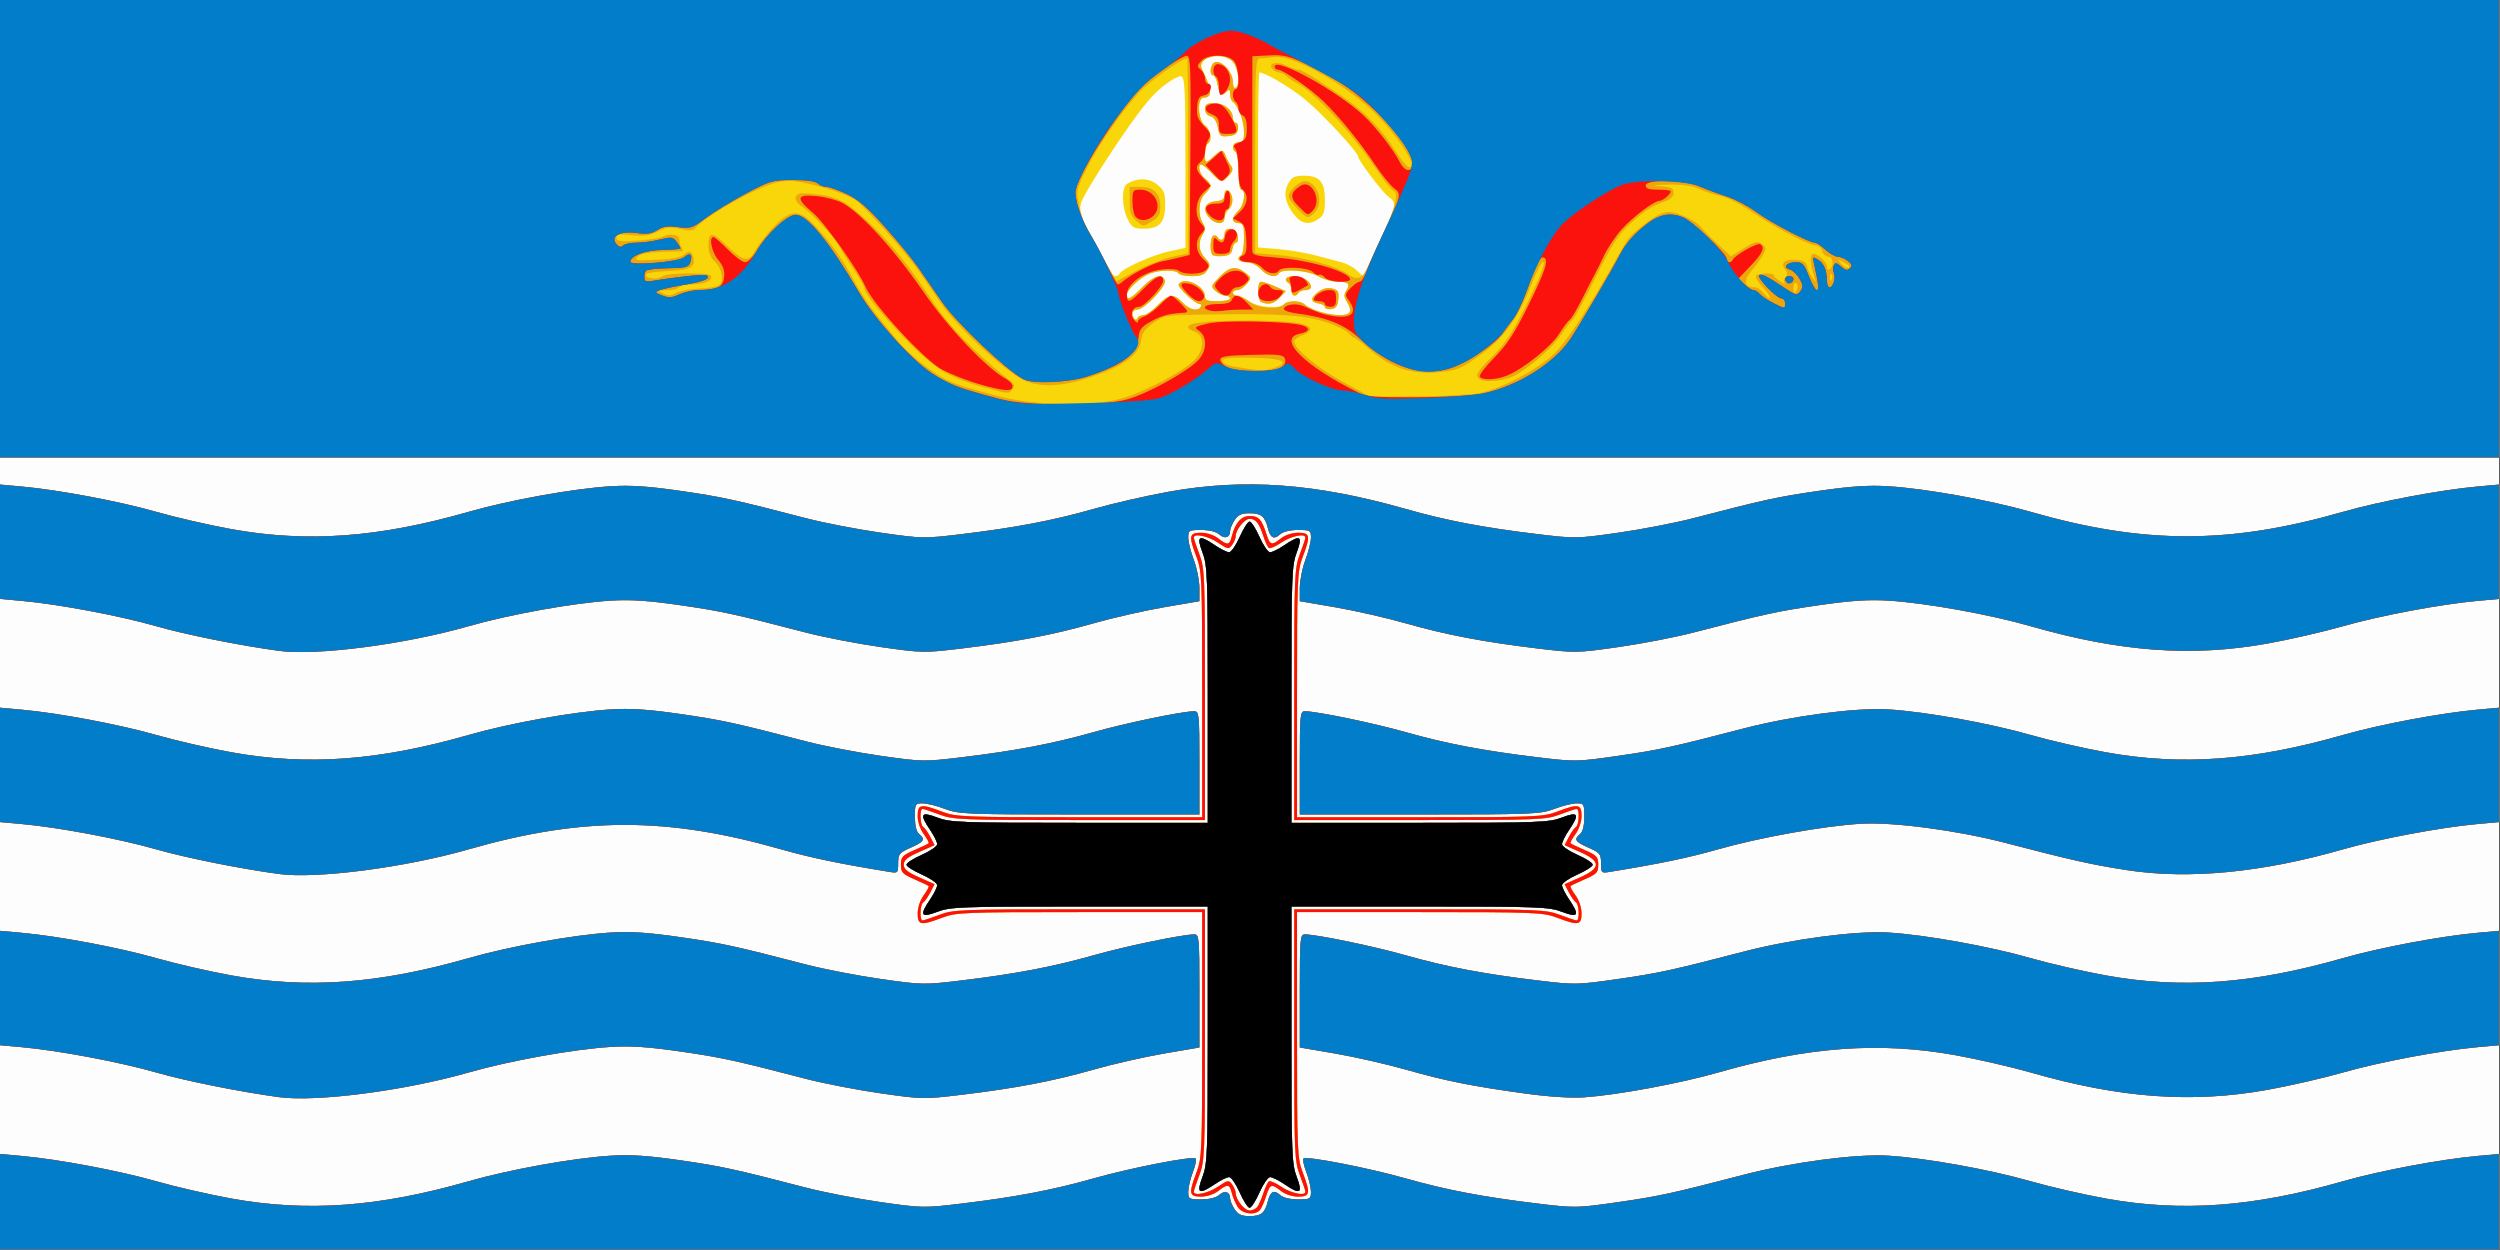
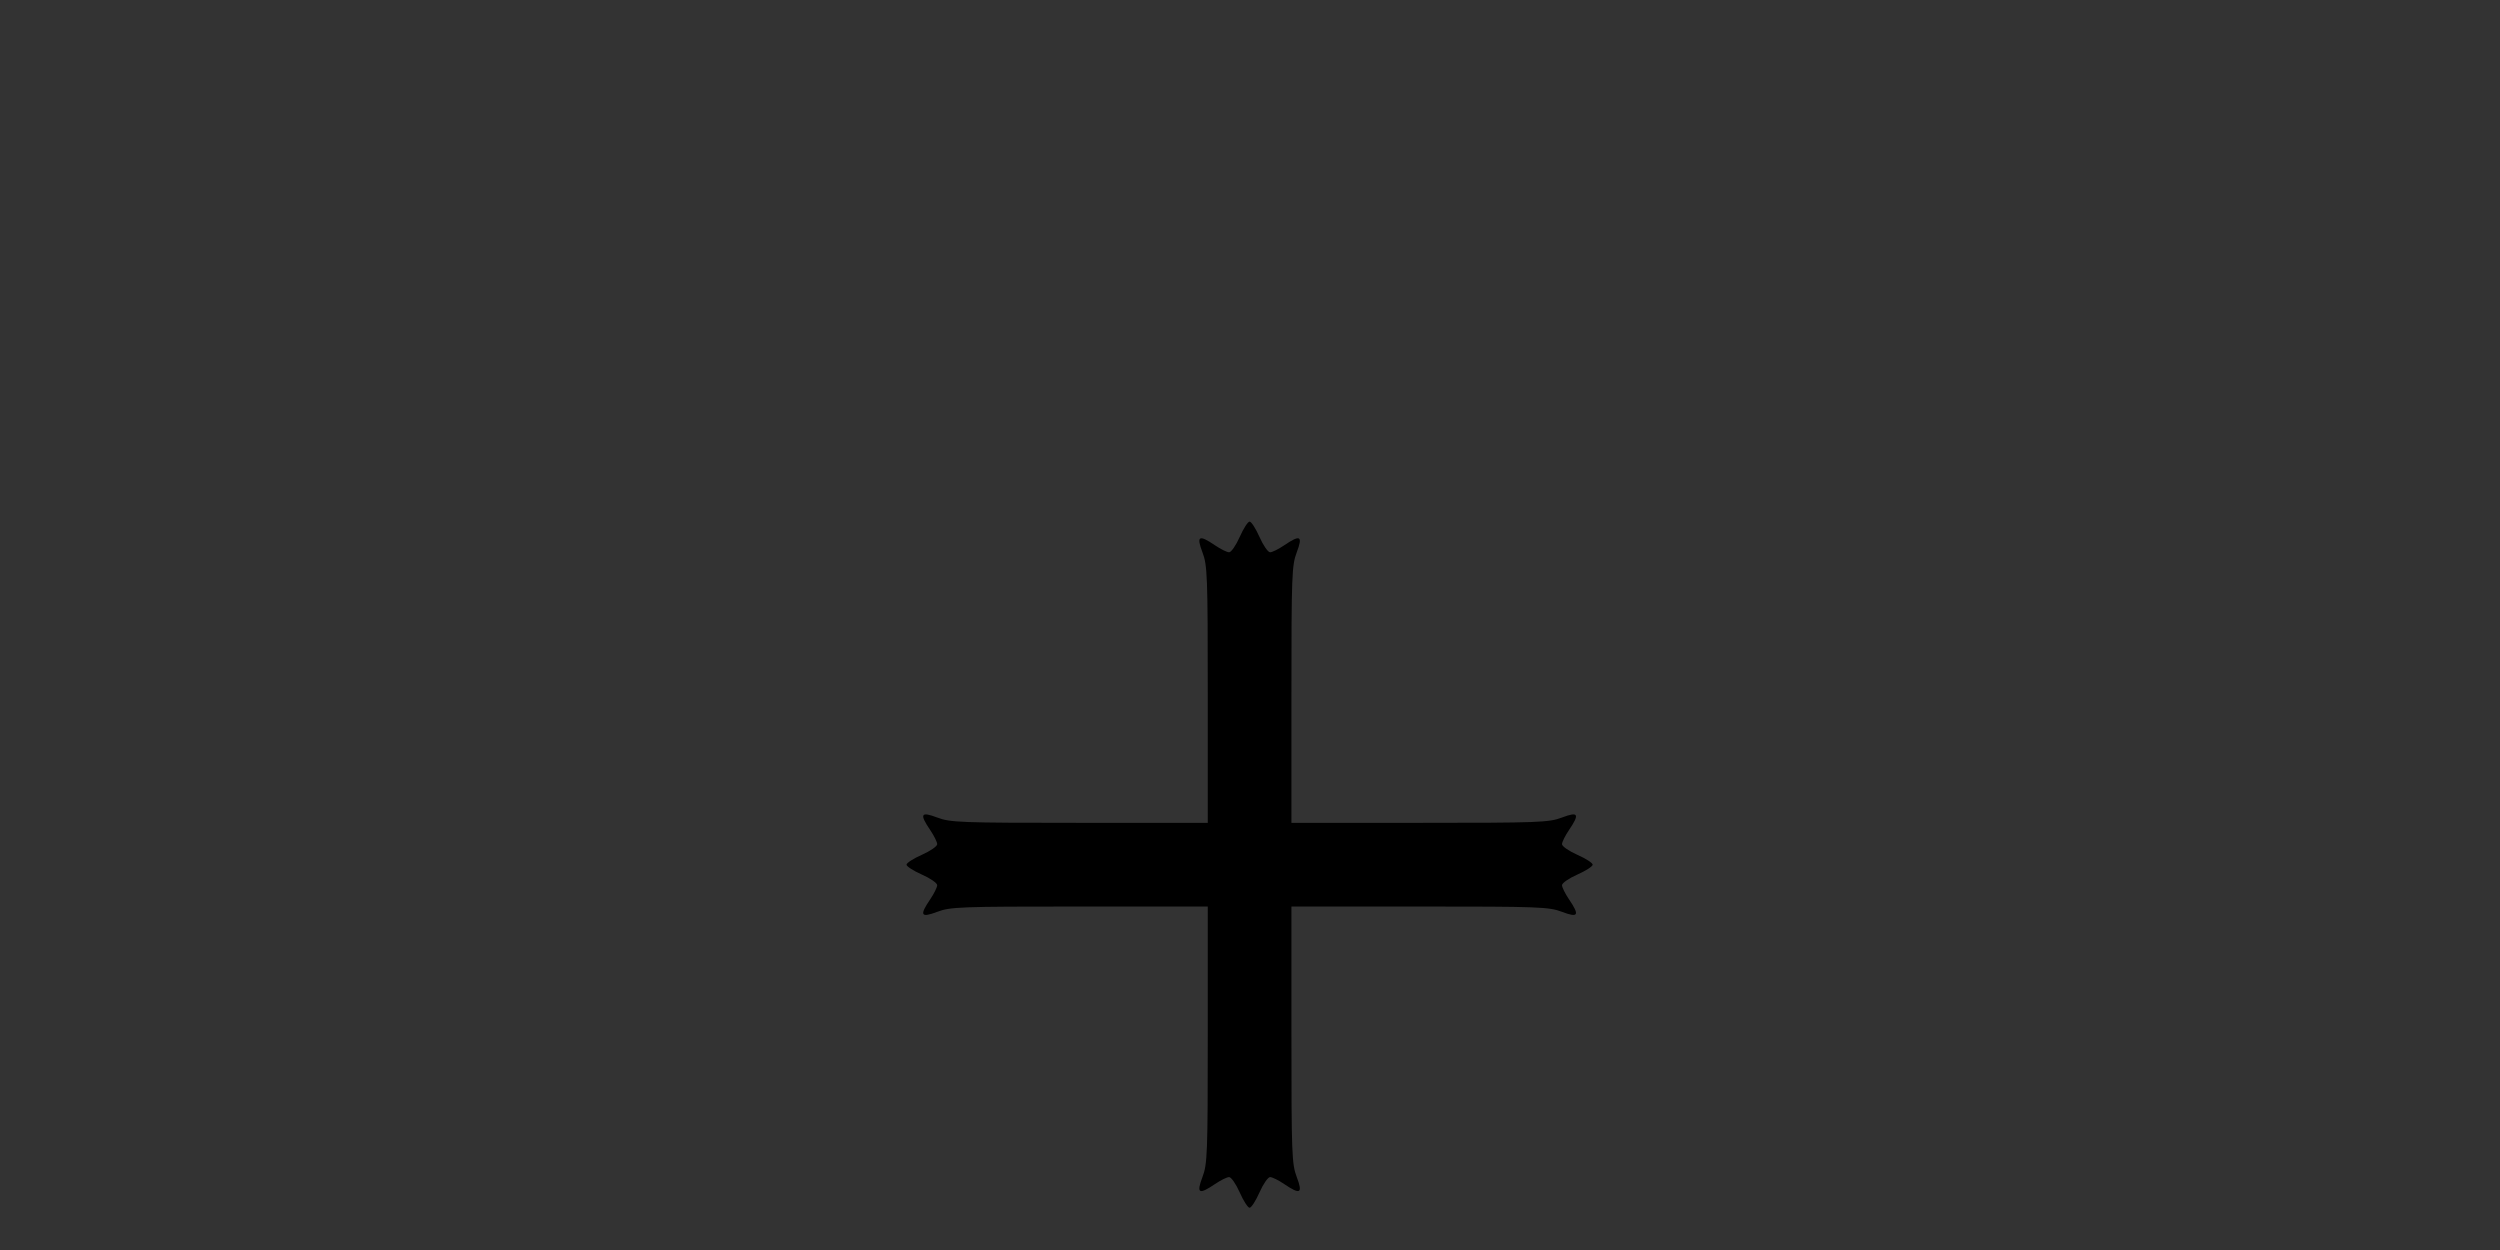
<svg xmlns="http://www.w3.org/2000/svg" version="1.0" width="700" height="350" id="svg2440">
  <rect width="100%" height="100%" fill="#333333" stroke="none" />
  <defs id="defs2443" />
  <g transform="scale(0.781,0.781)" id="g2513">
-     <path d="M 0,224 L 0,0 L 448,0 L 896,0 L 896,224 L 896,448 L 448,448 L 0,448 L 0,224 z" id="path2525" style="fill:#fdfdfd" />
-     <path d="M 5.5966984e-17,430.862 L 1.1193397e-16,413.724 L 7.75,414.422 C 20.948,415.611 42.92,419.745 56,423.5 C 62.875,425.474 75.025,428.266 83,429.705 C 110.164,434.605 135.85,432.73 168,423.5 C 182.733,419.27 205.651,415.15 219,414.331 C 226.089,413.896 232.41,414.314 243.908,415.977 C 258.709,418.117 263.507,419.163 289,425.8 C 295.325,427.446 307.356,429.775 315.735,430.974 C 330.627,433.106 331.279,433.118 344.735,431.495 C 364.15,429.154 377.555,426.601 392,422.494 C 405.36,418.695 427.681,414.348 428.683,415.35 C 429.016,415.683 428.549,417.893 427.644,420.261 C 426.74,422.629 426,425.789 426,427.283 C 426,429.851 426.256,430 430.671,430 C 433.547,430 436.021,429.386 437.108,428.402 C 439.036,426.657 441,427.259 441,429.594 C 441,430.406 441.727,432.18 442.615,433.535 C 443.858,435.432 445.097,436 447.993,436 C 452.119,436 453.485,434.9 454.53,430.735 C 455.436,427.128 456.723,426.44 458.892,428.402 C 459.979,429.386 462.453,430 465.329,430 C 469.744,430 470,429.851 470,427.283 C 470,425.789 469.26,422.629 468.356,420.261 C 467.451,417.893 466.984,415.683 467.317,415.35 C 468.319,414.348 490.64,418.695 504,422.494 C 518.445,426.601 531.85,429.154 551.265,431.495 C 564.722,433.118 565.369,433.107 580.174,430.975 C 594.72,428.88 599.52,427.834 625,421.2 C 642.412,416.667 665.458,413.623 677,414.331 C 690.349,415.15 713.267,419.27 728,423.5 C 734.875,425.474 747.025,428.266 755,429.705 C 782.164,434.605 807.85,432.73 840,423.5 C 853.08,419.745 875.052,415.611 888.25,414.422 L 896,413.724 L 896,430.862 L 896,448 L 448,448 L 0,448 L 5.5966984e-17,430.862 z M 443.773,432.75 C 442.972,431.512 442.012,429.262 441.639,427.75 C 440.832,424.472 440.086,424.358 436.727,427 C 435.256,428.157 432.67,429 430.592,429 C 426.29,429 426.089,427.898 429,420.239 C 430.89,415.268 431,412.554 431,370.989 L 431,327 L 387.011,327 C 345.446,327 342.732,327.11 337.761,329 C 330.123,331.902 329,331.705 329,327.46 C 329,325.39 329.906,322.694 331.179,320.972 C 332.377,319.351 333.165,317.852 332.929,317.642 C 332.693,317.432 330.363,316.326 327.75,315.186 C 323.545,313.35 323,312.755 323,310 C 323,307.245 323.545,306.65 327.75,304.814 C 330.363,303.674 332.693,302.568 332.929,302.358 C 333.165,302.148 332.377,300.649 331.179,299.028 C 329.906,297.306 329,294.61 329,292.54 C 329,288.295 330.123,288.098 337.761,291 C 342.732,292.89 345.446,293 387.011,293 L 431,293 L 431,249.011 C 431,207.446 430.89,204.732 429,199.761 C 426.089,192.102 426.29,191 430.592,191 C 432.67,191 435.256,191.843 436.727,193 C 440.086,195.642 440.832,195.528 441.639,192.25 C 442.805,187.516 445.01,185 447.993,185 C 451.219,185 452.299,186.133 453.947,191.25 C 455.338,195.569 455.81,195.724 459.273,193 C 460.744,191.843 463.33,191 465.408,191 C 469.71,191 469.911,192.102 467,199.761 C 465.11,204.732 465,207.446 465,249.011 L 465,293 L 508.989,293 C 550.554,293 553.268,292.89 558.239,291 C 565.877,288.098 567,288.295 567,292.54 C 567,294.61 566.094,297.306 564.821,299.028 C 563.623,300.649 562.835,302.148 563.071,302.358 C 563.307,302.568 565.638,303.674 568.25,304.814 C 572.455,306.65 573,307.245 573,310 C 573,312.755 572.455,313.35 568.25,315.186 C 565.638,316.326 563.307,317.432 563.071,317.642 C 562.835,317.852 563.623,319.351 564.821,320.972 C 566.094,322.694 567,325.39 567,327.46 C 567,331.705 565.877,331.902 558.239,329 C 553.268,327.11 550.554,327 508.989,327 L 465,327 L 465,370.989 C 465,412.554 465.11,415.268 467,420.239 C 469.911,427.898 469.71,429 465.408,429 C 463.33,429 460.744,428.157 459.273,427 C 455.81,424.276 455.338,424.431 453.947,428.75 C 453.283,430.812 452.293,433.062 451.747,433.75 C 450.092,435.836 445.389,435.246 443.773,432.75 z M 450.747,432.75 C 451.293,432.062 452.281,429.819 452.943,427.764 C 453.604,425.709 454.51,423.803 454.954,423.528 C 455.399,423.253 457.411,424.147 459.426,425.514 C 462.879,427.858 468.001,428.895 468,427.25 C 467.999,426.837 467.099,424.133 466,421.239 C 464.108,416.262 464,413.554 464,370.989 L 464,326 L 508.989,326 C 551.554,326 554.262,326.108 559.239,328 C 562.133,329.099 564.837,329.999 565.25,330 C 566.38,330 566.151,324.211 564.993,323.496 C 564.439,323.153 563.302,321.551 562.467,319.936 L 560.948,316.998 L 566.474,314.554 C 574.041,311.208 574.041,308.792 566.474,305.446 L 560.948,303.002 L 562.467,300.064 C 563.302,298.449 564.439,296.847 564.993,296.504 C 566.151,295.789 566.38,290 565.25,290 C 564.837,290.001 562.133,290.901 559.239,292 C 554.262,293.892 551.554,294 508.989,294 L 464,294 L 464,249.011 C 464,206.446 464.108,203.738 466,198.761 C 467.099,195.867 467.999,193.162 468,192.75 C 468.001,191.105 462.879,192.142 459.426,194.486 C 457.411,195.853 455.399,196.747 454.954,196.472 C 454.51,196.197 453.604,194.291 452.943,192.236 C 451.424,187.521 450.217,186 447.993,186 C 446.15,186 443,189.958 443,192.274 C 443,193.013 442.425,194.404 441.722,195.365 C 440.525,197.002 440.208,196.952 436.678,194.556 C 433.141,192.156 427.999,191.086 428,192.75 C 428.001,193.162 428.901,195.867 430,198.761 C 431.892,203.738 432,206.446 432,249.011 L 432,294 L 387.011,294 C 344.446,294 341.738,293.892 336.761,292 C 333.867,290.901 331.163,290.001 330.75,290 C 329.62,290 329.849,295.789 331.007,296.504 C 331.561,296.847 332.698,298.449 333.533,300.064 L 335.052,303.002 L 329.526,305.446 C 325.343,307.296 324,308.403 324,310 C 324,311.597 325.343,312.704 329.526,314.554 L 335.052,316.998 L 333.533,319.936 C 332.698,321.551 331.561,323.153 331.007,323.496 C 329.849,324.211 329.62,330 330.75,330 C 331.163,329.999 333.867,329.099 336.761,328 C 341.738,326.108 344.446,326 387.011,326 L 432,326 L 432,370.989 C 432,413.554 431.892,416.262 430,421.239 C 428.901,424.133 428.001,426.837 428,427.25 C 427.999,428.914 433.141,427.844 436.678,425.444 C 440.208,423.048 440.525,422.998 441.722,424.635 C 442.425,425.596 443,426.987 443,427.726 C 443,430.042 446.15,434 447.993,434 C 448.962,434 450.202,433.438 450.747,432.75 z M 444.458,427.5 C 443.12,424.475 441.407,422 440.652,422 C 439.897,422 437.621,423.125 435.595,424.5 C 429.809,428.427 428.853,427.893 431.096,421.989 C 432.868,417.327 433,413.784 433,370.989 L 433,325 L 387.011,325 C 344.216,325 340.673,325.132 336.011,326.904 C 330.107,329.147 329.573,328.191 333.5,322.405 C 334.875,320.379 336,318.103 336,317.348 C 336,316.593 333.525,314.88 330.5,313.542 C 327.475,312.205 325,310.611 325,310 C 325,309.389 327.475,307.795 330.5,306.458 C 333.525,305.12 336,303.407 336,302.652 C 336,301.897 334.875,299.621 333.5,297.595 C 329.573,291.809 330.107,290.853 336.011,293.096 C 340.673,294.868 344.216,295 387.011,295 L 433,295 L 433,249.011 C 433,206.216 432.868,202.673 431.096,198.011 C 428.853,192.107 429.809,191.573 435.595,195.5 C 437.621,196.875 439.897,198 440.652,198 C 441.407,198 443.12,195.525 444.458,192.5 C 445.795,189.475 447.389,187 448,187 C 448.611,187 450.205,189.475 451.542,192.5 C 452.88,195.525 454.593,198 455.348,198 C 456.103,198 458.379,196.875 460.405,195.5 C 466.191,191.573 467.147,192.107 464.904,198.011 C 463.132,202.673 463,206.216 463,249.011 L 463,295 L 508.989,295 C 551.784,295 555.327,294.868 559.989,293.096 C 565.893,290.853 566.427,291.809 562.5,297.595 C 561.125,299.621 560,301.897 560,302.652 C 560,303.407 562.475,305.12 565.5,306.458 C 568.525,307.795 571,309.389 571,310 C 571,310.611 568.525,312.205 565.5,313.542 C 562.475,314.88 560,316.593 560,317.348 C 560,318.103 561.125,320.379 562.5,322.405 C 566.427,328.191 565.893,329.147 559.989,326.904 C 555.327,325.132 551.784,325 508.989,325 L 463,325 L 463,370.989 C 463,413.784 463.132,417.327 464.904,421.989 C 467.147,427.893 466.191,428.427 460.405,424.5 C 458.379,423.125 456.103,422 455.348,422 C 454.593,422 452.88,424.475 451.542,427.5 C 450.205,430.525 448.611,433 448,433 C 447.389,433 445.795,430.525 444.458,427.5 z M 100,393.339 C 85.951,391.425 66.536,387.525 56,384.5 C 42.92,380.745 20.948,376.611 7.75,375.422 L 2.1371793e-15,374.724 L 3.1120939e-15,354.224 L 4.0870085e-15,333.724 L 7.75,334.422 C 20.948,335.611 42.92,339.745 56,343.5 C 62.875,345.474 75.025,348.266 83,349.705 C 110.164,354.605 135.85,352.73 168,343.5 C 182.733,339.27 205.651,335.15 219,334.331 C 226.089,333.896 232.41,334.314 243.908,335.977 C 258.709,338.117 263.507,339.163 289,345.8 C 295.325,347.446 307.356,349.775 315.735,350.974 C 330.627,353.106 331.279,353.118 344.735,351.495 C 364.128,349.157 377.543,346.603 392,342.5 C 403.562,339.218 423.908,335 428.175,335 C 429.882,335 430,336.314 430,355.266 L 430,375.531 L 417.25,377.722 C 410.238,378.926 398.875,381.517 392,383.48 C 377.583,387.595 364.201,390.148 344.735,392.495 C 331.279,394.118 330.627,394.106 315.735,391.974 C 307.356,390.775 295.325,388.446 289,386.8 C 263.507,380.163 258.709,379.117 243.908,376.977 C 232.41,375.314 226.089,374.896 219,375.331 C 205.651,376.15 182.733,380.27 168,384.5 C 145.272,391.025 113.415,395.166 100,393.339 z M 547,392.073 C 527.81,389.441 518.258,387.53 503.998,383.47 C 497.124,381.513 485.762,378.926 478.75,377.722 L 466,375.531 L 466,355.266 C 466,336.314 466.118,335 467.825,335 C 472.092,335 492.438,339.218 504,342.5 C 518.457,346.603 531.872,349.157 551.265,351.495 C 564.722,353.118 565.369,353.107 580.174,350.975 C 594.72,348.88 599.52,347.834 625,341.2 C 642.412,336.667 665.458,333.623 677,334.331 C 690.349,335.15 713.267,339.27 728,343.5 C 734.875,345.474 747.025,348.266 755,349.705 C 782.164,354.605 807.85,352.73 840,343.5 C 853.08,339.745 875.052,335.611 888.25,334.422 L 896,333.724 L 896,354.224 L 896,374.724 L 888.25,375.422 C 875.052,376.611 853.08,380.745 840,384.5 C 833.125,386.474 820.975,389.266 813,390.705 C 785.836,395.605 760.15,393.73 728,384.5 C 721.125,382.526 708.975,379.734 701,378.295 C 673.836,373.395 648.15,375.27 616,384.5 C 602.417,388.4 579.92,392.572 568,393.402 C 563.332,393.727 555.402,393.225 547,392.073 z M 100,313.339 C 85.951,311.425 66.536,307.525 56,304.5 C 42.92,300.745 20.948,296.611 7.75,295.422 L 2.1371793e-15,294.724 L 3.1120939e-15,274.224 L 4.0870085e-15,253.724 L 7.75,254.422 C 20.948,255.611 42.92,259.745 56,263.5 C 62.875,265.474 75.025,268.266 83,269.705 C 110.164,274.605 135.85,272.73 168,263.5 C 182.733,259.27 205.651,255.15 219,254.331 C 226.089,253.896 232.41,254.314 243.908,255.977 C 258.709,258.117 263.507,259.163 289,265.8 C 295.325,267.446 307.356,269.775 315.735,270.974 C 330.627,273.106 331.279,273.118 344.735,271.495 C 364.128,269.157 377.543,266.603 392,262.5 C 403.562,259.218 423.908,255 428.175,255 C 429.876,255 430,256.258 430,273.5 L 430,292 L 387.011,292 C 346.446,292 343.725,291.887 338.761,290 C 335.867,288.901 332.262,288.001 330.75,288 C 328.126,288 328,288.223 328,292.878 C 328,295.993 328.542,298.205 329.5,299 C 331.839,300.941 331.339,301.757 326.5,303.897 C 322.368,305.725 322,306.182 322,309.489 C 322,312.994 321.913,313.076 318.75,312.561 C 300.813,309.637 290.584,307.504 280,304.481 C 239.135,292.81 208.701,292.815 168,304.5 C 145.272,311.025 113.415,315.166 100,313.339 z M 762.5,311.949 C 749.881,309.998 743.051,308.467 719,302.202 C 701.596,297.669 678.545,294.623 667,295.331 C 653.706,296.146 630.781,300.26 616,304.481 C 605.416,307.504 595.187,309.637 577.25,312.561 C 574.087,313.076 574,312.994 574,309.489 C 574,306.182 573.632,305.725 569.5,303.897 C 564.661,301.757 564.161,300.941 566.5,299 C 567.458,298.205 568,295.993 568,292.878 C 568,288.223 567.874,288 565.25,288 C 563.737,288.001 560.133,288.901 557.239,290 C 552.275,291.887 549.554,292 508.989,292 L 466,292 L 466,273.5 C 466,256.258 466.124,255 467.825,255 C 472.092,255 492.438,259.218 504,262.5 C 518.457,266.603 531.872,269.157 551.265,271.495 C 564.722,273.118 565.369,273.107 580.174,270.975 C 594.72,268.88 599.52,267.834 625,261.2 C 642.412,256.667 665.458,253.623 677,254.331 C 690.349,255.15 713.267,259.27 728,263.5 C 734.875,265.474 747.025,268.266 755,269.705 C 782.164,274.605 807.85,272.73 840,263.5 C 853.08,259.745 875.052,255.611 888.25,254.422 L 896,253.724 L 896,274.224 L 896,294.724 L 888.25,295.422 C 875.052,296.611 853.08,300.745 840,304.5 C 810.929,312.846 784.646,315.372 762.5,311.949 z M 100,233.339 C 85.951,231.425 66.536,227.525 56,224.5 C 42.92,220.745 20.948,216.611 7.75,215.422 L 2.1371793e-15,214.724 L 3.1120939e-15,194.224 L 4.0870085e-15,173.724 L 7.75,174.422 C 20.948,175.611 42.92,179.745 56,183.5 C 62.875,185.474 75.025,188.266 83,189.705 C 110.164,194.605 135.85,192.73 168,183.5 C 182.733,179.27 205.651,175.15 219,174.331 C 226.089,173.896 232.41,174.314 243.908,175.977 C 258.709,178.117 263.507,179.163 289,185.8 C 295.325,187.446 307.356,189.775 315.735,190.974 C 330.627,193.106 331.279,193.118 344.735,191.495 C 364.201,189.148 377.583,186.595 392,182.48 C 398.875,180.517 411.025,177.734 419,176.295 C 446.139,171.4 471.701,173.259 504,182.48 C 518.417,186.595 531.799,189.148 551.265,191.495 C 564.721,193.118 565.373,193.106 580.265,190.974 C 588.644,189.775 600.675,187.446 607,185.8 C 632.493,179.163 637.291,178.117 652.092,175.977 C 663.59,174.314 669.911,173.896 677,174.331 C 690.349,175.15 713.267,179.27 728,183.5 C 768.718,195.19 799.282,195.19 840,183.5 C 853.08,179.745 875.052,175.611 888.25,174.422 L 896,173.724 L 896,194.224 L 896,214.724 L 888.25,215.422 C 875.052,216.611 853.08,220.745 840,224.5 C 833.125,226.474 820.975,229.266 813,230.705 C 785.836,235.605 760.15,233.73 728,224.5 C 713.267,220.27 690.349,216.15 677,215.331 C 669.911,214.896 663.59,215.314 652.092,216.977 C 637.291,219.117 632.493,220.163 607,226.8 C 600.675,228.446 588.644,230.775 580.265,231.974 C 565.373,234.106 564.721,234.118 551.265,232.495 C 531.799,230.148 518.417,227.595 504,223.48 C 497.125,221.517 485.762,218.926 478.75,217.722 L 466,215.531 L 466,210.776 C 466,208.161 466.9,203.654 468,200.761 C 469.099,197.867 469.999,194.262 470,192.75 C 470,190.142 469.758,190 465.329,190 C 462.453,190 459.979,190.614 458.892,191.598 C 456.723,193.56 455.436,192.872 454.53,189.265 C 453.485,185.1 452.119,184 447.993,184 C 445.097,184 443.858,184.568 442.615,186.465 C 441.727,187.82 441,189.594 441,190.406 C 441,192.741 439.036,193.343 437.108,191.598 C 436.021,190.614 433.547,190 430.671,190 C 426.242,190 426,190.142 426,192.75 C 426.001,194.262 426.901,197.867 428,200.761 C 429.1,203.654 430,208.161 430,210.776 L 430,215.531 L 417.25,217.722 C 410.238,218.926 398.875,221.517 392,223.48 C 377.583,227.595 364.201,230.148 344.735,232.495 C 331.279,234.118 330.627,234.106 315.735,231.974 C 307.356,230.775 295.325,228.446 289,226.8 C 263.507,220.163 258.709,219.117 243.908,216.977 C 232.41,215.314 226.089,214.896 219,215.331 C 205.651,216.15 182.733,220.27 168,224.5 C 145.272,231.025 113.415,235.166 100,233.339 z M 0,82 L 0,0 L 448,0 L 896,0 L 896,82 L 896,164 L 448,164 L 0,164 L 0,82 z M 409.887,113 C 410.833,113 413.134,111.425 415,109.5 C 419.025,105.347 420.848,105.144 424,108.5 C 426.417,111.073 429.41,111.763 430.5,110 C 430.84,109.45 430.657,109 430.094,109 C 428.441,109 421.954,102.884 422.562,101.899 C 424.364,98.984 432,102.427 432,106.155 C 432,107.675 432.793,108 436.5,108 C 438.975,108 441,107.55 441,107 C 441,106.45 440.248,106 439.329,106 C 438.41,106 436.824,105.245 435.804,104.323 C 434.014,102.703 434.06,102.533 437.172,99.323 C 440.807,95.572 443.151,95.187 446.467,97.795 C 448.68,99.536 448.695,99.659 446.965,101.795 C 445.983,103.008 444.464,104 443.59,104 C 442.715,104 442,104.45 442,105 C 442,105.55 442.717,106 443.592,106 C 444.468,106 446.329,106.9 447.727,108 C 450.467,110.155 459.356,110.851 460.5,109 C 461.35,107.624 466.34,107.74 467.768,109.168 C 469.574,110.974 476.095,112.968 480.25,112.985 C 484.322,113.001 485.021,111.608 482.759,107.986 C 481.799,106.449 481.786,105.573 482.701,104.108 C 484.21,101.691 483.469,101 479.364,101 C 477.547,101 474.458,100.1 472.5,99 C 468.706,96.869 459.601,96.218 458.5,98 C 457.41,99.763 454.417,99.073 452,96.5 C 450.569,94.977 448.547,94 446.826,94 C 444.027,94 443.072,92.692 445,91.5 C 445.55,91.16 446,88.434 446,85.441 C 446,80.667 445.755,80 444,80 C 442.9,80 442,79.395 442,78.655 C 442,77.915 442.9,76.495 444,75.5 C 446.05,73.645 446.803,68 445,68 C 444.437,68 444,65.186 444,61.559 C 444,58.016 443.55,54.84 443,54.5 C 441.24,53.413 441.93,51 444,51 C 445.653,51 446,50.333 446,47.154 C 446,43.394 443.804,37.615 441.937,36.461 C 441.421,36.142 441,34.919 441,33.741 C 441,32.076 440.733,31.867 439.8,32.8 C 437.903,34.697 437.269,34.247 436.566,30.5 C 436.205,28.575 435.48,27 434.955,27 C 433.37,27 433.884,22.982 435.551,22.342 C 437.894,21.443 442,25.831 442,29.233 C 442,30.902 442.422,31.857 443,31.5 C 444.656,30.476 444.062,24.654 442.056,22.25 C 438.617,18.128 428.725,20.445 430.94,24.854 C 434.565,32.071 434.736,35 431.531,35 C 429.067,35 429.449,43.162 432,45 C 434.101,46.514 434.706,50.446 433,51.5 C 431.976,52.133 431.563,58 432.542,58 C 432.84,58 434.05,57.1 435.23,56 C 437.864,53.546 438.599,53.502 439.354,55.75 C 439.678,56.712 440.499,58.261 441.179,59.191 C 442.195,60.581 442.083,61.251 440.553,62.941 C 438.125,65.624 437.697,65.559 434.338,62 C 432.781,60.35 431.168,59 430.753,59 C 429.183,59 430.085,62.62 432,64 C 433.1,64.793 434,65.947 434,66.566 C 434,67.184 433.1,68.505 432,69.5 C 429.709,71.573 429.321,76.941 431.241,80.014 C 432.228,81.595 432.228,82.405 431.241,83.986 C 429.417,86.907 429.725,90.078 432.075,92.58 C 433.876,94.497 433.976,95.065 432.834,96.894 C 431.836,98.492 430.506,99 427.318,99 C 425.008,99 422.84,98.55 422.5,98 C 421.687,96.685 415.868,96.721 412.315,98.064 C 408.928,99.343 404,103.861 404,105.687 C 404,107.879 405.408,107.191 409.5,103 C 413.568,98.834 416.643,97.906 417.654,100.54 C 418.383,102.44 410.289,110.982 407.75,110.992 C 406.788,110.997 406,111.6 406,112.333 C 406,114.107 407.364,115.408 407.812,114.062 C 408.007,113.478 408.941,113 409.887,113 z M 475,110.139 C 475,109.589 474.023,108.995 472.828,108.82 C 469.746,108.366 469.659,106.798 472.595,104.657 C 474.267,103.438 475.97,103.027 477.622,103.441 C 479.734,103.971 480.073,104.567 479.811,107.284 C 479.573,109.741 478.969,110.575 477.25,110.82 C 476.012,110.995 475,110.689 475,110.139 z M 452.25,108.338 C 450.666,107.698 450.587,101 452.164,101 C 452.804,101 455.052,101.761 457.159,102.69 L 460.991,104.381 L 458.821,106.69 C 456.723,108.924 454.86,109.391 452.25,108.338 z M 463,104.059 C 463,102.991 462.55,101.84 462,101.5 C 460.012,100.271 461.065,99 464.071,99 C 467.135,99 470,100.898 470,102.929 C 470,103.518 469.127,104 468.059,104 C 466.991,104 465.84,104.45 465.5,105 C 464.467,106.671 463,106.119 463,104.059 z M 434.714,91.381 C 433.676,90.343 433.839,85.218 434.931,84.543 C 435.443,84.226 436.144,84.425 436.49,84.984 C 437.558,86.711 439,86.106 439,83.93 C 439,80.935 443.384,81.681 443.82,84.75 C 443.995,85.987 443.689,87 443.139,87 C 442.589,87 441.995,88.013 441.82,89.25 C 441.58,90.935 440.738,91.575 438.464,91.797 C 436.794,91.961 435.107,91.773 434.714,91.381 z M 433.567,78.074 C 430.941,75.173 431.914,72.558 435.758,72.187 C 438.241,71.947 439,71.4 439,69.853 C 439,66.975 441.435,68.113 441.801,71.163 C 441.966,72.542 441.403,74.25 440.551,74.958 C 439.698,75.666 439,77.09 439,78.122 C 439,80.602 435.829,80.574 433.567,78.074 z M 436.597,45.664 C 436.174,43.408 435.269,42.042 433.975,41.704 C 432.802,41.397 432,40.338 432,39.094 C 432,37.386 432.617,37 435.345,37 C 438.908,37 442,39.476 442,42.329 C 442,43.248 442.481,44 443.07,44 C 443.658,44 443.995,45.013 443.82,46.25 C 443.578,47.953 442.739,48.574 440.371,48.804 C 437.515,49.082 437.187,48.81 436.597,45.664 z M 401.514,97.978 C 402.656,96.129 413.387,91.36 419.25,90.096 L 425,88.857 L 425,58.397 C 425,32.711 424.773,27.85 423.55,27.381 C 422.724,27.064 419.76,28.691 416.662,31.162 C 412.64,34.371 408.23,39.951 399.725,52.595 C 393.401,61.998 387.912,71.126 387.526,72.88 C 387.029,75.144 387.377,77.149 388.725,79.785 C 390.807,83.858 397.788,96.848 398.606,98.171 C 399.308,99.308 400.751,99.212 401.514,97.978 z M 404.368,78.75 C 402.192,74.549 401.982,67.256 404,65.979 C 407.642,63.674 411.867,63.739 414.837,66.145 C 417.347,68.18 417.741,69.18 417.731,73.5 C 417.717,79.763 415.7,82 410.067,82 C 406.548,82 405.843,81.598 404.368,78.75 z M 490.647,95.25 C 491.497,93.188 493.949,87.832 496.096,83.348 C 500.579,73.988 500.772,72.654 497.934,70.667 C 495.787,69.163 487.007,57.608 486.991,56.266 C 486.972,54.67 474.231,40.915 468,35.764 C 462.634,31.328 453.637,26 451.511,26 C 451.23,26 451,40.109 451,57.353 L 451,88.707 L 458.355,89.328 C 462.401,89.67 468.363,90.675 471.605,91.562 C 474.847,92.448 479.03,93.552 480.901,94.015 C 482.771,94.479 485.234,95.79 486.373,96.929 C 487.512,98.068 488.592,99 488.773,99 C 488.954,99 489.797,97.312 490.647,95.25 z M 463.9,76.893 C 460.663,72.702 460.014,69.102 461.891,65.75 C 463.183,63.443 464.096,63 467.561,63 C 473.138,63 475,65.195 475,71.772 C 475,75.924 474.582,77.18 472.777,78.443 C 469.377,80.825 466.556,80.332 463.9,76.893 z" id="path2523" style="fill:#f8d609" />
-     <path d="M 5.5966984e-17,430.862 L 1.1193397e-16,413.724 L 7.75,414.422 C 20.948,415.611 42.92,419.745 56,423.5 C 62.875,425.474 75.025,428.266 83,429.705 C 110.164,434.605 135.85,432.73 168,423.5 C 182.733,419.27 205.651,415.15 219,414.331 C 226.089,413.896 232.41,414.314 243.908,415.977 C 258.709,418.117 263.507,419.163 289,425.8 C 295.325,427.446 307.356,429.775 315.735,430.974 C 330.627,433.106 331.279,433.118 344.735,431.495 C 364.15,429.154 377.555,426.601 392,422.494 C 405.36,418.695 427.681,414.348 428.683,415.35 C 429.016,415.683 428.549,417.893 427.644,420.261 C 426.74,422.629 426,425.789 426,427.283 C 426,429.851 426.256,430 430.671,430 C 433.547,430 436.021,429.386 437.108,428.402 C 439.036,426.657 441,427.259 441,429.594 C 441,430.406 441.727,432.18 442.615,433.535 C 443.858,435.432 445.097,436 447.993,436 C 452.119,436 453.485,434.9 454.53,430.735 C 455.436,427.128 456.723,426.44 458.892,428.402 C 459.979,429.386 462.453,430 465.329,430 C 469.744,430 470,429.851 470,427.283 C 470,425.789 469.26,422.629 468.356,420.261 C 467.451,417.893 466.984,415.683 467.317,415.35 C 468.319,414.348 490.64,418.695 504,422.494 C 518.445,426.601 531.85,429.154 551.265,431.495 C 564.722,433.118 565.369,433.107 580.174,430.975 C 594.72,428.88 599.52,427.834 625,421.2 C 642.412,416.667 665.458,413.623 677,414.331 C 690.349,415.15 713.267,419.27 728,423.5 C 734.875,425.474 747.025,428.266 755,429.705 C 782.164,434.605 807.85,432.73 840,423.5 C 853.08,419.745 875.052,415.611 888.25,414.422 L 896,413.724 L 896,430.862 L 896,448 L 448,448 L 0,448 L 5.5966984e-17,430.862 z M 443.773,432.75 C 442.972,431.512 442.012,429.262 441.639,427.75 C 440.832,424.472 440.086,424.358 436.727,427 C 435.256,428.157 432.67,429 430.592,429 C 426.29,429 426.089,427.898 429,420.239 C 430.89,415.268 431,412.554 431,370.989 L 431,327 L 387.011,327 C 345.446,327 342.732,327.11 337.761,329 C 330.123,331.902 329,331.705 329,327.46 C 329,325.39 329.906,322.694 331.179,320.972 C 332.377,319.351 333.165,317.852 332.929,317.642 C 332.693,317.432 330.363,316.326 327.75,315.186 C 323.545,313.35 323,312.755 323,310 C 323,307.245 323.545,306.65 327.75,304.814 C 330.363,303.674 332.693,302.568 332.929,302.358 C 333.165,302.148 332.377,300.649 331.179,299.028 C 329.906,297.306 329,294.61 329,292.54 C 329,288.295 330.123,288.098 337.761,291 C 342.732,292.89 345.446,293 387.011,293 L 431,293 L 431,249.011 C 431,207.446 430.89,204.732 429,199.761 C 426.089,192.102 426.29,191 430.592,191 C 432.67,191 435.256,191.843 436.727,193 C 440.086,195.642 440.832,195.528 441.639,192.25 C 442.805,187.516 445.01,185 447.993,185 C 451.219,185 452.299,186.133 453.947,191.25 C 455.338,195.569 455.81,195.724 459.273,193 C 460.744,191.843 463.33,191 465.408,191 C 469.71,191 469.911,192.102 467,199.761 C 465.11,204.732 465,207.446 465,249.011 L 465,293 L 508.989,293 C 550.554,293 553.268,292.89 558.239,291 C 565.877,288.098 567,288.295 567,292.54 C 567,294.61 566.094,297.306 564.821,299.028 C 563.623,300.649 562.835,302.148 563.071,302.358 C 563.307,302.568 565.638,303.674 568.25,304.814 C 572.455,306.65 573,307.245 573,310 C 573,312.755 572.455,313.35 568.25,315.186 C 565.638,316.326 563.307,317.432 563.071,317.642 C 562.835,317.852 563.623,319.351 564.821,320.972 C 566.094,322.694 567,325.39 567,327.46 C 567,331.705 565.877,331.902 558.239,329 C 553.268,327.11 550.554,327 508.989,327 L 465,327 L 465,370.989 C 465,412.554 465.11,415.268 467,420.239 C 469.911,427.898 469.71,429 465.408,429 C 463.33,429 460.744,428.157 459.273,427 C 455.81,424.276 455.338,424.431 453.947,428.75 C 453.283,430.812 452.293,433.062 451.747,433.75 C 450.092,435.836 445.389,435.246 443.773,432.75 z M 450.747,432.75 C 451.293,432.062 452.281,429.819 452.943,427.764 C 453.604,425.709 454.51,423.803 454.954,423.528 C 455.399,423.253 457.411,424.147 459.426,425.514 C 462.879,427.858 468.001,428.895 468,427.25 C 467.999,426.837 467.099,424.133 466,421.239 C 464.108,416.262 464,413.554 464,370.989 L 464,326 L 508.989,326 C 551.554,326 554.262,326.108 559.239,328 C 562.133,329.099 564.837,329.999 565.25,330 C 566.38,330 566.151,324.211 564.993,323.496 C 564.439,323.153 563.302,321.551 562.467,319.936 L 560.948,316.998 L 566.474,314.554 C 574.041,311.208 574.041,308.792 566.474,305.446 L 560.948,303.002 L 562.467,300.064 C 563.302,298.449 564.439,296.847 564.993,296.504 C 566.151,295.789 566.38,290 565.25,290 C 564.837,290.001 562.133,290.901 559.239,292 C 554.262,293.892 551.554,294 508.989,294 L 464,294 L 464,249.011 C 464,206.446 464.108,203.738 466,198.761 C 467.099,195.867 467.999,193.162 468,192.75 C 468.001,191.105 462.879,192.142 459.426,194.486 C 457.411,195.853 455.399,196.747 454.954,196.472 C 454.51,196.197 453.604,194.291 452.943,192.236 C 451.424,187.521 450.217,186 447.993,186 C 446.15,186 443,189.958 443,192.274 C 443,193.013 442.425,194.404 441.722,195.365 C 440.525,197.002 440.208,196.952 436.678,194.556 C 433.141,192.156 427.999,191.086 428,192.75 C 428.001,193.162 428.901,195.867 430,198.761 C 431.892,203.738 432,206.446 432,249.011 L 432,294 L 387.011,294 C 344.446,294 341.738,293.892 336.761,292 C 333.867,290.901 331.163,290.001 330.75,290 C 329.62,290 329.849,295.789 331.007,296.504 C 331.561,296.847 332.698,298.449 333.533,300.064 L 335.052,303.002 L 329.526,305.446 C 325.343,307.296 324,308.403 324,310 C 324,311.597 325.343,312.704 329.526,314.554 L 335.052,316.998 L 333.533,319.936 C 332.698,321.551 331.561,323.153 331.007,323.496 C 329.849,324.211 329.62,330 330.75,330 C 331.163,329.999 333.867,329.099 336.761,328 C 341.738,326.108 344.446,326 387.011,326 L 432,326 L 432,370.989 C 432,413.554 431.892,416.262 430,421.239 C 428.901,424.133 428.001,426.837 428,427.25 C 427.999,428.914 433.141,427.844 436.678,425.444 C 440.208,423.048 440.525,422.998 441.722,424.635 C 442.425,425.596 443,426.987 443,427.726 C 443,430.042 446.15,434 447.993,434 C 448.962,434 450.202,433.438 450.747,432.75 z M 444.458,427.5 C 443.12,424.475 441.407,422 440.652,422 C 439.897,422 437.621,423.125 435.595,424.5 C 429.809,428.427 428.853,427.893 431.096,421.989 C 432.868,417.327 433,413.784 433,370.989 L 433,325 L 387.011,325 C 344.216,325 340.673,325.132 336.011,326.904 C 330.107,329.147 329.573,328.191 333.5,322.405 C 334.875,320.379 336,318.103 336,317.348 C 336,316.593 333.525,314.88 330.5,313.542 C 327.475,312.205 325,310.611 325,310 C 325,309.389 327.475,307.795 330.5,306.458 C 333.525,305.12 336,303.407 336,302.652 C 336,301.897 334.875,299.621 333.5,297.595 C 329.573,291.809 330.107,290.853 336.011,293.096 C 340.673,294.868 344.216,295 387.011,295 L 433,295 L 433,249.011 C 433,206.216 432.868,202.673 431.096,198.011 C 428.853,192.107 429.809,191.573 435.595,195.5 C 437.621,196.875 439.897,198 440.652,198 C 441.407,198 443.12,195.525 444.458,192.5 C 445.795,189.475 447.389,187 448,187 C 448.611,187 450.205,189.475 451.542,192.5 C 452.88,195.525 454.593,198 455.348,198 C 456.103,198 458.379,196.875 460.405,195.5 C 466.191,191.573 467.147,192.107 464.904,198.011 C 463.132,202.673 463,206.216 463,249.011 L 463,295 L 508.989,295 C 551.784,295 555.327,294.868 559.989,293.096 C 565.893,290.853 566.427,291.809 562.5,297.595 C 561.125,299.621 560,301.897 560,302.652 C 560,303.407 562.475,305.12 565.5,306.458 C 568.525,307.795 571,309.389 571,310 C 571,310.611 568.525,312.205 565.5,313.542 C 562.475,314.88 560,316.593 560,317.348 C 560,318.103 561.125,320.379 562.5,322.405 C 566.427,328.191 565.893,329.147 559.989,326.904 C 555.327,325.132 551.784,325 508.989,325 L 463,325 L 463,370.989 C 463,413.784 463.132,417.327 464.904,421.989 C 467.147,427.893 466.191,428.427 460.405,424.5 C 458.379,423.125 456.103,422 455.348,422 C 454.593,422 452.88,424.475 451.542,427.5 C 450.205,430.525 448.611,433 448,433 C 447.389,433 445.795,430.525 444.458,427.5 z M 100,393.339 C 85.951,391.425 66.536,387.525 56,384.5 C 42.92,380.745 20.948,376.611 7.75,375.422 L 2.1371793e-15,374.724 L 3.1120939e-15,354.224 L 4.0870085e-15,333.724 L 7.75,334.422 C 20.948,335.611 42.92,339.745 56,343.5 C 62.875,345.474 75.025,348.266 83,349.705 C 110.164,354.605 135.85,352.73 168,343.5 C 182.733,339.27 205.651,335.15 219,334.331 C 226.089,333.896 232.41,334.314 243.908,335.977 C 258.709,338.117 263.507,339.163 289,345.8 C 295.325,347.446 307.356,349.775 315.735,350.974 C 330.627,353.106 331.279,353.118 344.735,351.495 C 364.128,349.157 377.543,346.603 392,342.5 C 403.562,339.218 423.908,335 428.175,335 C 429.882,335 430,336.314 430,355.266 L 430,375.531 L 417.25,377.722 C 410.238,378.926 398.875,381.517 392,383.48 C 377.583,387.595 364.201,390.148 344.735,392.495 C 331.279,394.118 330.627,394.106 315.735,391.974 C 307.356,390.775 295.325,388.446 289,386.8 C 263.507,380.163 258.709,379.117 243.908,376.977 C 232.41,375.314 226.089,374.896 219,375.331 C 205.651,376.15 182.733,380.27 168,384.5 C 145.272,391.025 113.415,395.166 100,393.339 z M 547,392.073 C 527.81,389.441 518.258,387.53 503.998,383.47 C 497.124,381.513 485.762,378.926 478.75,377.722 L 466,375.531 L 466,355.266 C 466,336.314 466.118,335 467.825,335 C 472.092,335 492.438,339.218 504,342.5 C 518.457,346.603 531.872,349.157 551.265,351.495 C 564.722,353.118 565.369,353.107 580.174,350.975 C 594.72,348.88 599.52,347.834 625,341.2 C 642.412,336.667 665.458,333.623 677,334.331 C 690.349,335.15 713.267,339.27 728,343.5 C 734.875,345.474 747.025,348.266 755,349.705 C 782.164,354.605 807.85,352.73 840,343.5 C 853.08,339.745 875.052,335.611 888.25,334.422 L 896,333.724 L 896,354.224 L 896,374.724 L 888.25,375.422 C 875.052,376.611 853.08,380.745 840,384.5 C 833.125,386.474 820.975,389.266 813,390.705 C 785.836,395.605 760.15,393.73 728,384.5 C 721.125,382.526 708.975,379.734 701,378.295 C 673.836,373.395 648.15,375.27 616,384.5 C 602.417,388.4 579.92,392.572 568,393.402 C 563.332,393.727 555.402,393.225 547,392.073 z M 100,313.339 C 85.951,311.425 66.536,307.525 56,304.5 C 42.92,300.745 20.948,296.611 7.75,295.422 L 2.1371793e-15,294.724 L 3.1120939e-15,274.224 L 4.0870085e-15,253.724 L 7.75,254.422 C 20.948,255.611 42.92,259.745 56,263.5 C 62.875,265.474 75.025,268.266 83,269.705 C 110.164,274.605 135.85,272.73 168,263.5 C 182.733,259.27 205.651,255.15 219,254.331 C 226.089,253.896 232.41,254.314 243.908,255.977 C 258.709,258.117 263.507,259.163 289,265.8 C 295.325,267.446 307.356,269.775 315.735,270.974 C 330.627,273.106 331.279,273.118 344.735,271.495 C 364.128,269.157 377.543,266.603 392,262.5 C 403.562,259.218 423.908,255 428.175,255 C 429.876,255 430,256.258 430,273.5 L 430,292 L 387.011,292 C 346.446,292 343.725,291.887 338.761,290 C 335.867,288.901 332.262,288.001 330.75,288 C 328.126,288 328,288.223 328,292.878 C 328,295.993 328.542,298.205 329.5,299 C 331.839,300.941 331.339,301.757 326.5,303.897 C 322.368,305.725 322,306.182 322,309.489 C 322,312.994 321.913,313.076 318.75,312.561 C 300.813,309.637 290.584,307.504 280,304.481 C 239.135,292.81 208.701,292.815 168,304.5 C 145.272,311.025 113.415,315.166 100,313.339 z M 762.5,311.949 C 749.881,309.998 743.051,308.467 719,302.202 C 701.596,297.669 678.545,294.623 667,295.331 C 653.706,296.146 630.781,300.26 616,304.481 C 605.416,307.504 595.187,309.637 577.25,312.561 C 574.087,313.076 574,312.994 574,309.489 C 574,306.182 573.632,305.725 569.5,303.897 C 564.661,301.757 564.161,300.941 566.5,299 C 567.458,298.205 568,295.993 568,292.878 C 568,288.223 567.874,288 565.25,288 C 563.737,288.001 560.133,288.901 557.239,290 C 552.275,291.887 549.554,292 508.989,292 L 466,292 L 466,273.5 C 466,256.258 466.124,255 467.825,255 C 472.092,255 492.438,259.218 504,262.5 C 518.457,266.603 531.872,269.157 551.265,271.495 C 564.722,273.118 565.369,273.107 580.174,270.975 C 594.72,268.88 599.52,267.834 625,261.2 C 642.412,256.667 665.458,253.623 677,254.331 C 690.349,255.15 713.267,259.27 728,263.5 C 734.875,265.474 747.025,268.266 755,269.705 C 782.164,274.605 807.85,272.73 840,263.5 C 853.08,259.745 875.052,255.611 888.25,254.422 L 896,253.724 L 896,274.224 L 896,294.724 L 888.25,295.422 C 875.052,296.611 853.08,300.745 840,304.5 C 810.929,312.846 784.646,315.372 762.5,311.949 z M 100,233.339 C 85.951,231.425 66.536,227.525 56,224.5 C 42.92,220.745 20.948,216.611 7.75,215.422 L 2.1371793e-15,214.724 L 3.1120939e-15,194.224 L 4.0870085e-15,173.724 L 7.75,174.422 C 20.948,175.611 42.92,179.745 56,183.5 C 62.875,185.474 75.025,188.266 83,189.705 C 110.164,194.605 135.85,192.73 168,183.5 C 182.733,179.27 205.651,175.15 219,174.331 C 226.089,173.896 232.41,174.314 243.908,175.977 C 258.709,178.117 263.507,179.163 289,185.8 C 295.325,187.446 307.356,189.775 315.735,190.974 C 330.627,193.106 331.279,193.118 344.735,191.495 C 364.201,189.148 377.583,186.595 392,182.48 C 398.875,180.517 411.025,177.734 419,176.295 C 446.139,171.4 471.701,173.259 504,182.48 C 518.417,186.595 531.799,189.148 551.265,191.495 C 564.721,193.118 565.373,193.106 580.265,190.974 C 588.644,189.775 600.675,187.446 607,185.8 C 632.493,179.163 637.291,178.117 652.092,175.977 C 663.59,174.314 669.911,173.896 677,174.331 C 690.349,175.15 713.267,179.27 728,183.5 C 768.718,195.19 799.282,195.19 840,183.5 C 853.08,179.745 875.052,175.611 888.25,174.422 L 896,173.724 L 896,194.224 L 896,214.724 L 888.25,215.422 C 875.052,216.611 853.08,220.745 840,224.5 C 833.125,226.474 820.975,229.266 813,230.705 C 785.836,235.605 760.15,233.73 728,224.5 C 713.267,220.27 690.349,216.15 677,215.331 C 669.911,214.896 663.59,215.314 652.092,216.977 C 637.291,219.117 632.493,220.163 607,226.8 C 600.675,228.446 588.644,230.775 580.265,231.974 C 565.373,234.106 564.721,234.118 551.265,232.495 C 531.799,230.148 518.417,227.595 504,223.48 C 497.125,221.517 485.762,218.926 478.75,217.722 L 466,215.531 L 466,210.776 C 466,208.161 466.9,203.654 468,200.761 C 469.099,197.867 469.999,194.262 470,192.75 C 470,190.142 469.758,190 465.329,190 C 462.453,190 459.979,190.614 458.892,191.598 C 456.723,193.56 455.436,192.872 454.53,189.265 C 453.485,185.1 452.119,184 447.993,184 C 445.097,184 443.858,184.568 442.615,186.465 C 441.727,187.82 441,189.594 441,190.406 C 441,192.741 439.036,193.343 437.108,191.598 C 436.021,190.614 433.547,190 430.671,190 C 426.242,190 426,190.142 426,192.75 C 426.001,194.262 426.901,197.867 428,200.761 C 429.1,203.654 430,208.161 430,210.776 L 430,215.531 L 417.25,217.722 C 410.238,218.926 398.875,221.517 392,223.48 C 377.583,227.595 364.201,230.148 344.735,232.495 C 331.279,234.118 330.627,234.106 315.735,231.974 C 307.356,230.775 295.325,228.446 289,226.8 C 263.507,220.163 258.709,219.117 243.908,216.977 C 232.41,215.314 226.089,214.896 219,215.331 C 205.651,216.15 182.733,220.27 168,224.5 C 145.272,231.025 113.415,235.166 100,233.339 z M 0,82 L 0,0 L 448,0 L 896,0 L 896,82 L 896,164 L 448,164 L 0,164 L 0,82 z M 401.358,143.055 C 410.096,140.799 425.704,132.462 428.976,128.304 C 431.885,124.605 431.66,120.201 428.5,119 C 421.553,116.359 429.112,114.811 448.34,114.936 C 462.883,115.032 469.119,115.858 469.758,117.774 C 469.998,118.495 468.848,119.506 467.09,120.118 C 465.391,120.711 464,121.775 464,122.483 C 464,125.052 472.713,132.182 482,137.212 L 491.5,142.357 L 508.286,142.146 C 517.519,142.03 527.419,141.498 530.286,140.964 C 538.035,139.521 551.591,132.317 557.501,126.5 C 561.962,122.11 570.527,108.956 579.71,92.395 C 583.822,84.979 584.034,84.722 589.84,80.179 C 593.359,77.425 596.185,76 598.13,76 C 601.61,76 608.315,79.215 610.184,81.78 C 610.908,82.773 613.542,85.448 616.037,87.724 L 620.575,91.863 L 625.183,88.995 C 629.18,86.507 630.033,86.304 631.618,87.463 C 633.211,88.627 633.278,89.112 632.139,91.24 C 631.421,92.582 629.541,95.194 627.963,97.044 C 624.917,100.612 625.36,103 629.066,103 C 630.067,103 631.577,103.985 632.42,105.19 C 633.264,106.394 634.203,107.131 634.506,106.827 C 634.81,106.523 633.697,104.817 632.033,103.036 C 630.369,101.254 629.257,99.392 629.563,98.898 C 630.235,97.811 636,97.686 636,98.759 C 636,99.177 637.013,100.136 638.25,100.891 C 639.487,101.645 640.166,101.907 639.759,101.473 C 639.351,101.039 639.519,100.08 640.131,99.342 C 640.957,98.347 640.914,97.601 639.965,96.458 C 638.139,94.258 640.004,92.783 644.115,93.177 C 646.546,93.41 647.589,94.057 647.862,95.5 C 648.07,96.6 648.917,98.4 649.743,99.5 C 651.246,101.5 651.246,101.5 650.538,99.5 C 648.96,95.043 648.723,91 650.04,91 C 651.836,91 655,94.007 655,95.714 C 655,96.486 655.45,96.84 656,96.5 C 657.621,95.498 657.16,92 655.406,92 C 654.53,92 653.577,91.1 653.29,90 C 653.002,88.9 651.981,88 651.022,88 C 648.579,88 635.801,81.261 627.754,75.729 C 624.044,73.179 619.323,70.776 617.264,70.39 C 615.205,70.003 611.716,68.868 609.51,67.866 C 606.626,66.556 603.393,66.088 598,66.202 C 592.61,66.316 591.836,66.466 595.25,66.735 C 599.182,67.045 600,67.449 600,69.08 C 600,70.32 598.982,71.418 597.25,72.045 C 592.141,73.896 589.659,75.484 584.431,80.25 C 580.149,84.153 577.931,87.588 571.994,99.513 C 568.019,107.495 564.36,114.278 563.861,114.586 C 563.363,114.894 561.497,117.31 559.716,119.955 C 556.762,124.341 550.462,130.021 543.976,134.145 C 540.076,136.625 531.661,137.501 530.077,135.592 C 528.984,134.275 529.693,133.147 534.861,127.979 C 539.717,123.123 542.24,119.289 547.501,108.773 C 551.37,101.038 553.817,94.99 553.45,94.067 C 553.052,93.067 551.405,96.051 548.895,102.317 C 543.903,114.782 538.908,121.52 530.008,127.79 C 523.552,132.338 522.295,132.831 515.538,133.464 C 506.122,134.347 498.581,131.85 491.225,125.416 C 488.449,122.987 485.85,121 485.449,121 C 485.048,121 484.205,120.295 483.575,119.434 C 482.945,118.572 479.356,116.833 475.6,115.569 C 467.847,112.96 459.329,112.378 434.011,112.728 C 417.721,112.954 417.475,112.99 413.511,115.768 C 410.637,117.783 409.405,119.418 409.166,121.54 C 408.542,127.081 403.382,131.015 391.384,135.095 C 379.566,139.115 371.146,139.129 364.946,135.14 C 356.643,129.798 342.801,116.613 337.619,109.109 C 334.803,105.033 330.989,99.513 329.143,96.843 C 324.729,90.461 309.791,73.748 306.677,71.708 C 302.313,68.849 287.927,64.74 282.693,64.858 C 279.058,64.94 275.411,66.082 269.239,69.069 C 260.928,73.092 251.606,79.019 249.367,81.704 C 248.484,82.762 247.268,82.844 243.867,82.072 C 240.228,81.247 238.889,81.398 235.84,82.978 C 232.989,84.455 230.945,84.747 226.59,84.297 C 222.022,83.826 221,83.996 221,85.227 C 221,86.47 222.265,86.657 228.25,86.296 C 232.238,86.056 236.453,85.397 237.619,84.831 C 240.365,83.498 243.493,84.126 243.526,86.016 C 243.541,86.832 243.905,88.062 244.335,88.75 C 244.766,89.438 244.979,90.032 244.809,90.072 C 244.639,90.112 241.253,90.224 237.285,90.322 C 232.387,90.443 229.587,90.984 228.565,92.006 C 227.224,93.347 227.958,93.473 235.28,93.155 C 240.895,92.911 244.056,92.304 245.256,91.239 C 247.181,89.529 248.232,90.047 248.67,92.922 C 249.126,95.91 246.915,96.884 238.955,97.202 C 234.85,97.366 231.5,97.949 231.5,98.5 C 231.5,99.925 236.02,100.38 237.315,99.085 C 237.921,98.479 242.068,98 246.7,98 C 253.1,98 255,98.317 255,99.383 C 255,100.952 252.004,101.966 247.309,101.986 C 245.554,101.994 243.84,102.45 243.5,103 C 243.16,103.55 241.221,104.03 239.191,104.068 C 235.729,104.131 235.644,104.205 237.832,105.257 C 239.623,106.118 240.664,106.067 242.318,105.034 C 243.502,104.294 246.953,103.601 249.986,103.493 C 253.019,103.386 256.291,102.957 257.258,102.539 C 259.713,101.479 259.159,96.498 256.285,93.798 C 254.677,92.288 254,90.518 254,87.826 C 254,82.815 255.414,82.943 261,88.463 C 266.401,93.799 268.517,94.086 270.797,89.79 C 271.733,88.024 274.573,84.349 277.108,81.623 C 283.432,74.821 286.666,74.78 292.683,81.425 C 298.42,87.762 302.202,93.153 306.416,101 C 308.335,104.575 311.614,109.608 313.703,112.185 C 315.791,114.761 319.3,119.081 321.5,121.784 C 325.49,126.687 333.79,133.361 339.528,136.281 C 342.297,137.69 347.898,139.428 358.5,142.168 C 371.056,145.414 390.653,145.819 401.358,143.055 z M 353.322,139.008 C 341.327,135.864 335.467,132.486 326.596,123.599 C 317.535,114.524 310,105.426 310,103.563 C 310,102.886 308.312,99.893 306.25,96.913 C 304.188,93.933 301.825,90.151 301,88.508 C 299.368,85.26 290.941,76.283 287.119,73.723 C 285.602,72.707 284.958,71.552 285.345,70.545 C 285.847,69.236 287.039,69.07 292.226,69.59 C 300.34,70.403 303.939,72.384 312.623,80.821 C 320.21,88.192 325.984,95.425 334.412,108.116 C 340.389,117.117 349.234,126.154 362.801,137.122 C 363.803,137.932 363.832,138.497 362.928,139.587 C 361.518,141.285 362.154,141.323 353.322,139.008 z M 456.896,131.886 C 462.599,129.898 459.917,128.514 449.918,128.281 C 439.475,128.039 437.047,128.447 438.757,130.157 C 439.665,131.065 443.092,131.736 452.601,132.869 C 453.206,132.941 455.139,132.499 456.896,131.886 z M 409.887,113 C 410.833,113 413.134,111.425 415,109.5 C 419.025,105.347 420.848,105.144 424,108.5 C 426.417,111.073 429.41,111.763 430.5,110 C 430.84,109.45 430.657,109 430.094,109 C 428.441,109 421.954,102.884 422.562,101.899 C 424.364,98.984 432,102.427 432,106.155 C 432,107.675 432.793,108 436.5,108 C 438.975,108 441,107.55 441,107 C 441,106.45 440.248,106 439.329,106 C 438.41,106 436.824,105.245 435.804,104.323 C 434.014,102.703 434.06,102.533 437.172,99.323 C 440.807,95.572 443.151,95.187 446.467,97.795 C 448.68,99.536 448.695,99.659 446.965,101.795 C 445.983,103.008 444.464,104 443.59,104 C 442.715,104 442,104.45 442,105 C 442,105.55 442.693,106 443.54,106 C 444.388,106 446.439,107.004 448.099,108.232 C 451.369,110.649 458.246,111.154 460.274,109.126 C 461.745,107.655 466.28,107.68 467.768,109.168 C 469.574,110.974 476.095,112.968 480.25,112.985 C 484.322,113.001 485.021,111.608 482.759,107.986 C 481.799,106.449 481.786,105.573 482.701,104.108 C 484.21,101.691 483.469,101 479.364,101 C 477.547,101 474.458,100.1 472.5,99 C 468.706,96.869 459.601,96.218 458.5,98 C 457.41,99.763 454.417,99.073 452,96.5 C 450.569,94.977 448.547,94 446.826,94 C 444.027,94 443.072,92.692 445,91.5 C 445.55,91.16 446,88.434 446,85.441 C 446,80.667 445.755,80 444,80 C 442.9,80 442,79.395 442,78.655 C 442,77.915 442.9,76.495 444,75.5 C 446.05,73.645 446.803,68 445,68 C 444.437,68 444,65.186 444,61.559 C 444,58.016 443.55,54.84 443,54.5 C 441.24,53.413 441.93,51 444,51 C 445.653,51 446,50.333 446,47.154 C 446,43.394 443.804,37.615 441.937,36.461 C 441.421,36.142 441,34.919 441,33.741 C 441,32.076 440.733,31.867 439.8,32.8 C 437.903,34.697 437.269,34.247 436.566,30.5 C 436.205,28.575 435.48,27 434.955,27 C 433.37,27 433.884,22.982 435.551,22.342 C 437.894,21.443 442,25.831 442,29.233 C 442,30.902 442.422,31.857 443,31.5 C 444.656,30.476 444.062,24.654 442.056,22.25 C 438.617,18.128 428.725,20.445 430.94,24.854 C 434.565,32.071 434.736,35 431.531,35 C 429.067,35 429.449,43.162 432,45 C 434.101,46.514 434.706,50.446 433,51.5 C 431.976,52.133 431.563,58 432.542,58 C 432.84,58 434.05,57.1 435.23,56 C 437.864,53.546 438.599,53.502 439.354,55.75 C 439.678,56.712 440.499,58.261 441.179,59.191 C 442.195,60.581 442.083,61.251 440.553,62.941 C 438.125,65.624 437.697,65.559 434.338,62 C 432.781,60.35 431.168,59 430.753,59 C 429.183,59 430.085,62.62 432,64 C 433.1,64.793 434,65.947 434,66.566 C 434,67.184 433.1,68.505 432,69.5 C 429.709,71.573 429.321,76.941 431.241,80.014 C 432.228,81.595 432.228,82.405 431.241,83.986 C 429.417,86.907 429.725,90.078 432.075,92.58 C 433.876,94.497 433.976,95.065 432.834,96.894 C 431.836,98.492 430.506,99 427.318,99 C 425.008,99 422.84,98.55 422.5,98 C 421.687,96.685 415.868,96.721 412.315,98.064 C 408.928,99.343 404,103.861 404,105.687 C 404,107.879 405.408,107.191 409.5,103 C 413.568,98.834 416.643,97.906 417.654,100.54 C 418.383,102.44 410.289,110.982 407.75,110.992 C 406.788,110.997 406,111.6 406,112.333 C 406,114.107 407.364,115.408 407.812,114.062 C 408.007,113.478 408.941,113 409.887,113 z M 475,110.139 C 475,109.589 474.023,108.995 472.828,108.82 C 469.746,108.366 469.659,106.798 472.595,104.657 C 474.267,103.438 475.97,103.027 477.622,103.441 C 479.734,103.971 480.073,104.567 479.811,107.284 C 479.573,109.741 478.969,110.575 477.25,110.82 C 476.012,110.995 475,110.689 475,110.139 z M 452.25,108.338 C 450.666,107.698 450.587,101 452.164,101 C 452.804,101 455.052,101.761 457.159,102.69 L 460.991,104.381 L 458.821,106.69 C 456.723,108.924 454.86,109.391 452.25,108.338 z M 463,104.059 C 463,102.991 462.55,101.84 462,101.5 C 460.012,100.271 461.065,99 464.071,99 C 467.135,99 470,100.898 470,102.929 C 470,103.518 469.127,104 468.059,104 C 466.991,104 465.84,104.45 465.5,105 C 464.467,106.671 463,106.119 463,104.059 z M 434.714,91.381 C 433.676,90.343 433.839,85.218 434.931,84.543 C 435.443,84.226 436.144,84.425 436.49,84.984 C 437.558,86.711 439,86.106 439,83.93 C 439,80.935 443.384,81.681 443.82,84.75 C 443.995,85.987 443.689,87 443.139,87 C 442.589,87 441.995,88.013 441.82,89.25 C 441.58,90.935 440.738,91.575 438.464,91.797 C 436.794,91.961 435.107,91.773 434.714,91.381 z M 433.567,78.074 C 430.941,75.173 431.914,72.558 435.758,72.187 C 438.241,71.947 439,71.4 439,69.853 C 439,66.975 441.435,68.113 441.801,71.163 C 441.966,72.542 441.403,74.25 440.551,74.958 C 439.698,75.666 439,77.09 439,78.122 C 439,80.602 435.829,80.574 433.567,78.074 z M 436.597,45.664 C 436.174,43.408 435.269,42.042 433.975,41.704 C 432.802,41.397 432,40.338 432,39.094 C 432,37.386 432.617,37 435.345,37 C 438.908,37 442,39.476 442,42.329 C 442,43.248 442.481,44 443.07,44 C 443.658,44 443.995,45.013 443.82,46.25 C 443.578,47.953 442.739,48.574 440.371,48.804 C 437.515,49.082 437.187,48.81 436.597,45.664 z M 644.349,103.532 C 644.659,102.725 644.482,101.798 643.956,101.473 C 643.43,101.148 643,101.809 643,102.941 C 643,105.356 643.556,105.599 644.349,103.532 z M 420.25,92.078 L 426,90.857 L 426,55.928 C 426,36.718 425.826,21 425.614,21 C 423.578,21 412.31,28.943 408.371,33.155 C 402.463,39.472 393.3,52.771 389.536,60.492 C 385.864,68.024 385.797,68.363 386.887,73.79 C 387.502,76.853 388.653,80.347 389.445,81.556 C 390.236,82.764 392.408,86.621 394.271,90.126 C 396.134,93.632 398.266,97.469 399.01,98.654 L 400.361,100.808 L 407.431,97.054 C 411.319,94.989 417.087,92.75 420.25,92.078 z M 407.25,79.056 C 405.457,77.561 405,76.145 405,72.09 L 405,67 L 408.845,67 C 413.596,67 416,69.39 416,74.113 C 416,76.867 415.41,77.917 413.096,79.284 C 409.605,81.346 410.014,81.362 407.25,79.056 z M 656.604,98.271 C 656.272,97.939 656.036,98.529 656.079,99.583 C 656.127,100.748 656.364,100.985 656.683,100.188 C 656.972,99.466 656.936,98.603 656.604,98.271 z M 489.7,96.993 C 490.398,95.622 492.943,90.225 495.354,85 C 500.395,74.08 501.648,69.186 499.604,68.402 C 498.856,68.114 496.057,64.644 493.386,60.69 C 484.171,47.051 471.292,33.022 465.028,29.8 C 463.638,29.085 461.905,27.938 461.179,27.25 C 460.452,26.562 459.269,26 458.551,26 C 457.833,26 456.73,25.38 456.101,24.622 C 454.401,22.574 458.194,21.869 461.55,23.61 C 463.023,24.375 464.802,25 465.502,25 C 466.203,25 468.982,26.462 471.679,28.25 C 474.375,30.038 477.283,31.95 478.141,32.5 C 488.322,39.028 494.555,45.139 500.483,54.406 C 503.939,59.808 506,61.411 506,58.696 C 506,56.454 500.088,47.944 494.355,41.933 C 484.229,31.317 463.86,19.583 457.019,20.424 C 455.084,20.663 452.712,20.89 451.75,20.929 C 450.118,20.995 450,23.354 450,55.871 L 450,90.742 L 458.25,91.422 C 467.425,92.179 479.173,95.373 483,98.151 C 486.185,100.462 488.103,100.131 489.7,96.993 z M 465.119,74.81 C 463.403,73.056 462,71.1 462,70.463 C 462,68.48 465.639,65 467.712,65 C 472.432,65 474.871,72.997 471.171,76.345 C 468.767,78.521 468.74,78.514 465.119,74.81 z M 663,95.535 C 663,95.28 661.987,94.531 660.75,93.871 C 658.71,92.784 658.628,92.828 659.872,94.336 C 661.15,95.885 663,96.594 663,95.535 z" id="path2521" style="fill:#eea70b" />
-     <path d="M 5.5966984e-17,430.862 L 1.1193397e-16,413.724 L 7.75,414.422 C 20.948,415.611 42.92,419.745 56,423.5 C 62.875,425.474 75.025,428.266 83,429.705 C 110.164,434.605 135.85,432.73 168,423.5 C 182.733,419.27 205.651,415.15 219,414.331 C 226.089,413.896 232.41,414.314 243.908,415.977 C 258.709,418.117 263.507,419.163 289,425.8 C 295.325,427.446 307.356,429.775 315.735,430.974 C 330.627,433.106 331.279,433.118 344.735,431.495 C 364.15,429.154 377.555,426.601 392,422.494 C 405.36,418.695 427.681,414.348 428.683,415.35 C 429.016,415.683 428.549,417.893 427.644,420.261 C 426.74,422.629 426,425.789 426,427.283 C 426,429.851 426.256,430 430.671,430 C 433.547,430 436.021,429.386 437.108,428.402 C 439.036,426.657 441,427.259 441,429.594 C 441,430.406 441.727,432.18 442.615,433.535 C 443.858,435.432 445.097,436 447.993,436 C 452.119,436 453.485,434.9 454.53,430.735 C 455.436,427.128 456.723,426.44 458.892,428.402 C 459.979,429.386 462.453,430 465.329,430 C 469.744,430 470,429.851 470,427.283 C 470,425.789 469.26,422.629 468.356,420.261 C 467.451,417.893 466.984,415.683 467.317,415.35 C 468.319,414.348 490.64,418.695 504,422.494 C 518.445,426.601 531.85,429.154 551.265,431.495 C 564.722,433.118 565.369,433.107 580.174,430.975 C 594.72,428.88 599.52,427.834 625,421.2 C 642.412,416.667 665.458,413.623 677,414.331 C 690.349,415.15 713.267,419.27 728,423.5 C 734.875,425.474 747.025,428.266 755,429.705 C 782.164,434.605 807.85,432.73 840,423.5 C 853.08,419.745 875.052,415.611 888.25,414.422 L 896,413.724 L 896,430.862 L 896,448 L 448,448 L 0,448 L 5.5966984e-17,430.862 z M 443.773,432.75 C 442.972,431.512 442.012,429.262 441.639,427.75 C 440.832,424.472 440.086,424.358 436.727,427 C 435.256,428.157 432.67,429 430.592,429 C 426.29,429 426.089,427.898 429,420.239 C 430.89,415.268 431,412.554 431,370.989 L 431,327 L 387.011,327 C 345.446,327 342.732,327.11 337.761,329 C 330.123,331.902 329,331.705 329,327.46 C 329,325.39 329.906,322.694 331.179,320.972 C 332.377,319.351 333.165,317.852 332.929,317.642 C 332.693,317.432 330.363,316.326 327.75,315.186 C 323.545,313.35 323,312.755 323,310 C 323,307.245 323.545,306.65 327.75,304.814 C 330.363,303.674 332.693,302.568 332.929,302.358 C 333.165,302.148 332.377,300.649 331.179,299.028 C 329.906,297.306 329,294.61 329,292.54 C 329,288.295 330.123,288.098 337.761,291 C 342.732,292.89 345.446,293 387.011,293 L 431,293 L 431,249.011 C 431,207.446 430.89,204.732 429,199.761 C 426.089,192.102 426.29,191 430.592,191 C 432.67,191 435.256,191.843 436.727,193 C 440.086,195.642 440.832,195.528 441.639,192.25 C 442.805,187.516 445.01,185 447.993,185 C 451.219,185 452.299,186.133 453.947,191.25 C 455.338,195.569 455.81,195.724 459.273,193 C 460.744,191.843 463.33,191 465.408,191 C 469.71,191 469.911,192.102 467,199.761 C 465.11,204.732 465,207.446 465,249.011 L 465,293 L 508.989,293 C 550.554,293 553.268,292.89 558.239,291 C 565.877,288.098 567,288.295 567,292.54 C 567,294.61 566.094,297.306 564.821,299.028 C 563.623,300.649 562.835,302.148 563.071,302.358 C 563.307,302.568 565.638,303.674 568.25,304.814 C 572.455,306.65 573,307.245 573,310 C 573,312.755 572.455,313.35 568.25,315.186 C 565.638,316.326 563.307,317.432 563.071,317.642 C 562.835,317.852 563.623,319.351 564.821,320.972 C 566.094,322.694 567,325.39 567,327.46 C 567,331.705 565.877,331.902 558.239,329 C 553.268,327.11 550.554,327 508.989,327 L 465,327 L 465,370.989 C 465,412.554 465.11,415.268 467,420.239 C 469.911,427.898 469.71,429 465.408,429 C 463.33,429 460.744,428.157 459.273,427 C 455.81,424.276 455.338,424.431 453.947,428.75 C 453.283,430.812 452.293,433.062 451.747,433.75 C 450.092,435.836 445.389,435.246 443.773,432.75 z M 450.747,432.75 C 451.293,432.062 452.281,429.819 452.943,427.764 C 453.604,425.709 454.51,423.803 454.954,423.528 C 455.399,423.253 457.411,424.147 459.426,425.514 C 462.879,427.858 468.001,428.895 468,427.25 C 467.999,426.837 467.099,424.133 466,421.239 C 464.108,416.262 464,413.554 464,370.989 L 464,326 L 508.989,326 C 551.554,326 554.262,326.108 559.239,328 C 562.133,329.099 564.837,329.999 565.25,330 C 566.38,330 566.151,324.211 564.993,323.496 C 564.439,323.153 563.302,321.551 562.467,319.936 L 560.948,316.998 L 566.474,314.554 C 574.041,311.208 574.041,308.792 566.474,305.446 L 560.948,303.002 L 562.467,300.064 C 563.302,298.449 564.439,296.847 564.993,296.504 C 566.151,295.789 566.38,290 565.25,290 C 564.837,290.001 562.133,290.901 559.239,292 C 554.262,293.892 551.554,294 508.989,294 L 464,294 L 464,249.011 C 464,206.446 464.108,203.738 466,198.761 C 467.099,195.867 467.999,193.162 468,192.75 C 468.001,191.105 462.879,192.142 459.426,194.486 C 457.411,195.853 455.399,196.747 454.954,196.472 C 454.51,196.197 453.604,194.291 452.943,192.236 C 451.424,187.521 450.217,186 447.993,186 C 446.15,186 443,189.958 443,192.274 C 443,193.013 442.425,194.404 441.722,195.365 C 440.525,197.002 440.208,196.952 436.678,194.556 C 433.141,192.156 427.999,191.086 428,192.75 C 428.001,193.162 428.901,195.867 430,198.761 C 431.892,203.738 432,206.446 432,249.011 L 432,294 L 387.011,294 C 344.446,294 341.738,293.892 336.761,292 C 333.867,290.901 331.163,290.001 330.75,290 C 329.62,290 329.849,295.789 331.007,296.504 C 331.561,296.847 332.698,298.449 333.533,300.064 L 335.052,303.002 L 329.526,305.446 C 325.343,307.296 324,308.403 324,310 C 324,311.597 325.343,312.704 329.526,314.554 L 335.052,316.998 L 333.533,319.936 C 332.698,321.551 331.561,323.153 331.007,323.496 C 329.849,324.211 329.62,330 330.75,330 C 331.163,329.999 333.867,329.099 336.761,328 C 341.738,326.108 344.446,326 387.011,326 L 432,326 L 432,370.989 C 432,413.554 431.892,416.262 430,421.239 C 428.901,424.133 428.001,426.837 428,427.25 C 427.999,428.914 433.141,427.844 436.678,425.444 C 440.208,423.048 440.525,422.998 441.722,424.635 C 442.425,425.596 443,426.987 443,427.726 C 443,430.042 446.15,434 447.993,434 C 448.962,434 450.202,433.438 450.747,432.75 z M 444.458,427.5 C 443.12,424.475 441.407,422 440.652,422 C 439.897,422 437.621,423.125 435.595,424.5 C 429.809,428.427 428.853,427.893 431.096,421.989 C 432.868,417.327 433,413.784 433,370.989 L 433,325 L 387.011,325 C 344.216,325 340.673,325.132 336.011,326.904 C 330.107,329.147 329.573,328.191 333.5,322.405 C 334.875,320.379 336,318.103 336,317.348 C 336,316.593 333.525,314.88 330.5,313.542 C 327.475,312.205 325,310.611 325,310 C 325,309.389 327.475,307.795 330.5,306.458 C 333.525,305.12 336,303.407 336,302.652 C 336,301.897 334.875,299.621 333.5,297.595 C 329.573,291.809 330.107,290.853 336.011,293.096 C 340.673,294.868 344.216,295 387.011,295 L 433,295 L 433,249.011 C 433,206.216 432.868,202.673 431.096,198.011 C 428.853,192.107 429.809,191.573 435.595,195.5 C 437.621,196.875 439.897,198 440.652,198 C 441.407,198 443.12,195.525 444.458,192.5 C 445.795,189.475 447.389,187 448,187 C 448.611,187 450.205,189.475 451.542,192.5 C 452.88,195.525 454.593,198 455.348,198 C 456.103,198 458.379,196.875 460.405,195.5 C 466.191,191.573 467.147,192.107 464.904,198.011 C 463.132,202.673 463,206.216 463,249.011 L 463,295 L 508.989,295 C 551.784,295 555.327,294.868 559.989,293.096 C 565.893,290.853 566.427,291.809 562.5,297.595 C 561.125,299.621 560,301.897 560,302.652 C 560,303.407 562.475,305.12 565.5,306.458 C 568.525,307.795 571,309.389 571,310 C 571,310.611 568.525,312.205 565.5,313.542 C 562.475,314.88 560,316.593 560,317.348 C 560,318.103 561.125,320.379 562.5,322.405 C 566.427,328.191 565.893,329.147 559.989,326.904 C 555.327,325.132 551.784,325 508.989,325 L 463,325 L 463,370.989 C 463,413.784 463.132,417.327 464.904,421.989 C 467.147,427.893 466.191,428.427 460.405,424.5 C 458.379,423.125 456.103,422 455.348,422 C 454.593,422 452.88,424.475 451.542,427.5 C 450.205,430.525 448.611,433 448,433 C 447.389,433 445.795,430.525 444.458,427.5 z M 100,393.339 C 85.951,391.425 66.536,387.525 56,384.5 C 42.92,380.745 20.948,376.611 7.75,375.422 L 2.1371793e-15,374.724 L 3.1120939e-15,354.224 L 4.0870085e-15,333.724 L 7.75,334.422 C 20.948,335.611 42.92,339.745 56,343.5 C 62.875,345.474 75.025,348.266 83,349.705 C 110.164,354.605 135.85,352.73 168,343.5 C 182.733,339.27 205.651,335.15 219,334.331 C 226.089,333.896 232.41,334.314 243.908,335.977 C 258.709,338.117 263.507,339.163 289,345.8 C 295.325,347.446 307.356,349.775 315.735,350.974 C 330.627,353.106 331.279,353.118 344.735,351.495 C 364.128,349.157 377.543,346.603 392,342.5 C 403.562,339.218 423.908,335 428.175,335 C 429.882,335 430,336.314 430,355.266 L 430,375.531 L 417.25,377.722 C 410.238,378.926 398.875,381.517 392,383.48 C 377.583,387.595 364.201,390.148 344.735,392.495 C 331.279,394.118 330.627,394.106 315.735,391.974 C 307.356,390.775 295.325,388.446 289,386.8 C 263.507,380.163 258.709,379.117 243.908,376.977 C 232.41,375.314 226.089,374.896 219,375.331 C 205.651,376.15 182.733,380.27 168,384.5 C 145.272,391.025 113.415,395.166 100,393.339 z M 547,392.073 C 527.81,389.441 518.258,387.53 503.998,383.47 C 497.124,381.513 485.762,378.926 478.75,377.722 L 466,375.531 L 466,355.266 C 466,336.314 466.118,335 467.825,335 C 472.092,335 492.438,339.218 504,342.5 C 518.457,346.603 531.872,349.157 551.265,351.495 C 564.722,353.118 565.369,353.107 580.174,350.975 C 594.72,348.88 599.52,347.834 625,341.2 C 642.412,336.667 665.458,333.623 677,334.331 C 690.349,335.15 713.267,339.27 728,343.5 C 734.875,345.474 747.025,348.266 755,349.705 C 782.164,354.605 807.85,352.73 840,343.5 C 853.08,339.745 875.052,335.611 888.25,334.422 L 896,333.724 L 896,354.224 L 896,374.724 L 888.25,375.422 C 875.052,376.611 853.08,380.745 840,384.5 C 833.125,386.474 820.975,389.266 813,390.705 C 785.836,395.605 760.15,393.73 728,384.5 C 721.125,382.526 708.975,379.734 701,378.295 C 673.836,373.395 648.15,375.27 616,384.5 C 602.417,388.4 579.92,392.572 568,393.402 C 563.332,393.727 555.402,393.225 547,392.073 z M 100,313.339 C 85.951,311.425 66.536,307.525 56,304.5 C 42.92,300.745 20.948,296.611 7.75,295.422 L 2.1371793e-15,294.724 L 3.1120939e-15,274.224 L 4.0870085e-15,253.724 L 7.75,254.422 C 20.948,255.611 42.92,259.745 56,263.5 C 62.875,265.474 75.025,268.266 83,269.705 C 110.164,274.605 135.85,272.73 168,263.5 C 182.733,259.27 205.651,255.15 219,254.331 C 226.089,253.896 232.41,254.314 243.908,255.977 C 258.709,258.117 263.507,259.163 289,265.8 C 295.325,267.446 307.356,269.775 315.735,270.974 C 330.627,273.106 331.279,273.118 344.735,271.495 C 364.128,269.157 377.543,266.603 392,262.5 C 403.562,259.218 423.908,255 428.175,255 C 429.876,255 430,256.258 430,273.5 L 430,292 L 387.011,292 C 346.446,292 343.725,291.887 338.761,290 C 335.867,288.901 332.262,288.001 330.75,288 C 328.126,288 328,288.223 328,292.878 C 328,295.993 328.542,298.205 329.5,299 C 331.839,300.941 331.339,301.757 326.5,303.897 C 322.368,305.725 322,306.182 322,309.489 C 322,312.994 321.913,313.076 318.75,312.561 C 300.813,309.637 290.584,307.504 280,304.481 C 239.135,292.81 208.701,292.815 168,304.5 C 145.272,311.025 113.415,315.166 100,313.339 z M 762.5,311.949 C 749.881,309.998 743.051,308.467 719,302.202 C 701.596,297.669 678.545,294.623 667,295.331 C 653.706,296.146 630.781,300.26 616,304.481 C 605.416,307.504 595.187,309.637 577.25,312.561 C 574.087,313.076 574,312.994 574,309.489 C 574,306.182 573.632,305.725 569.5,303.897 C 564.661,301.757 564.161,300.941 566.5,299 C 567.458,298.205 568,295.993 568,292.878 C 568,288.223 567.874,288 565.25,288 C 563.737,288.001 560.133,288.901 557.239,290 C 552.275,291.887 549.554,292 508.989,292 L 466,292 L 466,273.5 C 466,256.258 466.124,255 467.825,255 C 472.092,255 492.438,259.218 504,262.5 C 518.457,266.603 531.872,269.157 551.265,271.495 C 564.722,273.118 565.369,273.107 580.174,270.975 C 594.72,268.88 599.52,267.834 625,261.2 C 642.412,256.667 665.458,253.623 677,254.331 C 690.349,255.15 713.267,259.27 728,263.5 C 734.875,265.474 747.025,268.266 755,269.705 C 782.164,274.605 807.85,272.73 840,263.5 C 853.08,259.745 875.052,255.611 888.25,254.422 L 896,253.724 L 896,274.224 L 896,294.724 L 888.25,295.422 C 875.052,296.611 853.08,300.745 840,304.5 C 810.929,312.846 784.646,315.372 762.5,311.949 z M 100,233.339 C 85.951,231.425 66.536,227.525 56,224.5 C 42.92,220.745 20.948,216.611 7.75,215.422 L 2.1371793e-15,214.724 L 3.1120939e-15,194.224 L 4.0870085e-15,173.724 L 7.75,174.422 C 20.948,175.611 42.92,179.745 56,183.5 C 62.875,185.474 75.025,188.266 83,189.705 C 110.164,194.605 135.85,192.73 168,183.5 C 182.733,179.27 205.651,175.15 219,174.331 C 226.089,173.896 232.41,174.314 243.908,175.977 C 258.709,178.117 263.507,179.163 289,185.8 C 295.325,187.446 307.356,189.775 315.735,190.974 C 330.627,193.106 331.279,193.118 344.735,191.495 C 364.201,189.148 377.583,186.595 392,182.48 C 398.875,180.517 411.025,177.734 419,176.295 C 446.139,171.4 471.701,173.259 504,182.48 C 518.417,186.595 531.799,189.148 551.265,191.495 C 564.721,193.118 565.373,193.106 580.265,190.974 C 588.644,189.775 600.675,187.446 607,185.8 C 632.493,179.163 637.291,178.117 652.092,175.977 C 663.59,174.314 669.911,173.896 677,174.331 C 690.349,175.15 713.267,179.27 728,183.5 C 768.718,195.19 799.282,195.19 840,183.5 C 853.08,179.745 875.052,175.611 888.25,174.422 L 896,173.724 L 896,194.224 L 896,214.724 L 888.25,215.422 C 875.052,216.611 853.08,220.745 840,224.5 C 833.125,226.474 820.975,229.266 813,230.705 C 785.836,235.605 760.15,233.73 728,224.5 C 713.267,220.27 690.349,216.15 677,215.331 C 669.911,214.896 663.59,215.314 652.092,216.977 C 637.291,219.117 632.493,220.163 607,226.8 C 600.675,228.446 588.644,230.775 580.265,231.974 C 565.373,234.106 564.721,234.118 551.265,232.495 C 531.799,230.148 518.417,227.595 504,223.48 C 497.125,221.517 485.762,218.926 478.75,217.722 L 466,215.531 L 466,210.776 C 466,208.161 466.9,203.654 468,200.761 C 469.099,197.867 469.999,194.262 470,192.75 C 470,190.142 469.758,190 465.329,190 C 462.453,190 459.979,190.614 458.892,191.598 C 456.723,193.56 455.436,192.872 454.53,189.265 C 453.485,185.1 452.119,184 447.993,184 C 445.097,184 443.858,184.568 442.615,186.465 C 441.727,187.82 441,189.594 441,190.406 C 441,192.741 439.036,193.343 437.108,191.598 C 436.021,190.614 433.547,190 430.671,190 C 426.242,190 426,190.142 426,192.75 C 426.001,194.262 426.901,197.867 428,200.761 C 429.1,203.654 430,208.161 430,210.776 L 430,215.531 L 417.25,217.722 C 410.238,218.926 398.875,221.517 392,223.48 C 377.583,227.595 364.201,230.148 344.735,232.495 C 331.279,234.118 330.627,234.106 315.735,231.974 C 307.356,230.775 295.325,228.446 289,226.8 C 263.507,220.163 258.709,219.117 243.908,216.977 C 232.41,215.314 226.089,214.896 219,215.331 C 205.651,216.15 182.733,220.27 168,224.5 C 145.272,231.025 113.415,235.166 100,233.339 z M 0,82 L 0,0 L 448,0 L 896,0 L 896,82 L 896,164 L 448,164 L 0,164 L 0,82 z M 404.145,143.169 C 411.233,141.204 425.153,133.575 429.4,129.327 C 432.686,126.042 432.952,120.78 429.94,118.671 C 427.99,117.305 428.159,117.161 433.131,115.968 C 438.346,114.717 461.597,115.155 466.75,116.602 C 469.907,117.488 469.549,118.94 466,119.65 C 457.713,121.307 467.349,130.994 487,140.761 C 489.943,142.223 493.283,142.489 508,142.428 C 517.966,142.387 528.083,141.813 531.5,141.093 C 544.182,138.423 557.277,130.228 563.198,121.257 C 566.632,116.053 578.215,96.319 580.564,91.67 C 582.848,87.151 586.121,83.465 591.153,79.746 C 595.193,76.76 599.072,76.151 603.264,77.844 C 606.646,79.211 619,90.86 619,92.683 C 619,94.14 620.64,94.493 621.167,93.149 C 621.761,91.632 630.045,86.91 631.037,87.523 C 632.892,88.669 631.964,90.787 627.624,95.317 L 623.248,99.884 L 625.438,101.942 C 626.643,103.074 628.107,104 628.692,104 C 629.277,104 630.287,104.641 630.938,105.425 C 631.589,106.209 633.894,107.728 636.061,108.8 C 639.886,110.692 640,110.695 640,108.875 C 640,107.844 639.416,107 638.703,107 C 636.925,107 629.599,99.366 630.715,98.676 C 631.678,98.081 633.325,98.909 639.946,103.319 C 643.888,105.944 644.266,106.019 645.447,104.403 C 646.489,102.979 646.43,102.169 645.121,99.888 C 644.244,98.36 642.688,96.89 641.662,96.622 C 639.003,95.926 640.602,94 643.839,94 C 646.179,94 646.832,94.701 648.5,99 C 649.567,101.75 650.85,104 651.351,104 C 652.199,104 651.955,101.676 650.373,94.658 C 649.77,91.985 649.855,91.892 651.802,93.108 C 653.948,94.449 654.963,96.884 654.986,100.75 C 654.994,101.987 655.402,103 655.893,103 C 657.214,103 658.132,99.99 657.458,97.868 C 656.503,94.858 657.943,93.638 660.123,95.611 C 661.595,96.943 662.323,97.077 663.22,96.18 C 664.117,95.283 663.935,94.661 662.446,93.536 C 661.376,92.726 659.736,92.049 658.802,92.032 C 657.867,92.014 655.889,90.875 654.405,89.5 C 652.922,88.125 651.215,87 650.613,87 C 648.546,87 634.499,79.627 629.5,75.918 C 626.75,73.878 622.025,71.409 619,70.432 C 615.975,69.456 611.592,67.834 609.261,66.828 C 603.719,64.438 590,64.204 590,66.5 C 590,67.611 591.167,68 594.5,68 C 596.975,68 599,68.257 599,68.571 C 599,69.582 596.18,72 595.002,72 C 593.07,72 585.664,77.553 581.477,82.142 C 579.29,84.539 576.439,88.75 575.141,91.5 C 573.844,94.25 572.397,97.175 571.926,98 C 571.455,98.825 569.436,102.762 567.441,106.749 C 565.445,110.736 563.361,114.277 562.808,114.618 C 562.256,114.96 560.525,117.256 558.961,119.722 C 556.034,124.337 546.308,132.138 540.404,134.604 C 536.555,136.213 531.391,136.441 530.525,135.041 C 530.199,134.513 532.575,131.398 535.805,128.117 C 540.371,123.48 543.047,119.377 547.832,109.681 C 554.077,97.026 555.364,93.03 553.422,92.334 C 552.197,91.895 550.877,94.506 547.267,104.5 C 545.876,108.35 543.785,112.709 542.619,114.188 C 541.454,115.666 539.704,118.011 538.731,119.4 C 535.633,123.824 524.406,131.086 518.566,132.444 C 508.494,134.785 497.946,131.105 487.872,121.735 C 481.998,116.272 475.899,113.798 464.714,112.341 C 461.879,111.972 460.076,111.266 460.292,110.609 C 460.792,109.09 464.844,108.615 467.399,109.777 C 472.777,112.223 474.767,112.877 478.308,113.367 C 484.79,114.263 486.816,111.985 483.47,107.562 C 482.153,105.821 482.225,105.389 484.177,103.312 C 485.371,102.04 486.855,101 487.473,101 C 488.092,101 489.198,99.312 489.931,97.25 C 490.664,95.188 493.397,89 496.004,83.5 C 502.48,69.839 502.539,69.581 499.665,67.358 C 498.344,66.336 495.318,62.575 492.941,59 C 487.727,51.159 480.228,41.925 474.69,36.527 C 469.992,31.949 460.089,25.006 458.25,25.002 C 457.562,25.001 457,24.498 457,23.883 C 457,20.248 479.572,32.66 488.855,41.399 C 493.435,45.711 499.565,53.608 501.934,58.25 C 503.408,61.137 505.527,61.87 506.273,59.75 C 508.172,54.353 491.24,35.414 478,28.127 C 464.166,20.512 461.366,19.496 455.15,19.839 L 449,20.178 L 448.977,34.589 C 448.965,42.515 448.955,57.775 448.955,68.5 C 448.955,79.225 448.965,88.835 448.977,89.857 C 448.997,91.474 450.15,91.8 457.919,92.386 C 469.595,93.268 484,97.536 484,100.114 C 484,101.62 476.333,101.106 475.009,99.511 C 474.329,98.692 473.411,98.246 472.967,98.52 C 472.524,98.794 471.482,98.339 470.652,97.509 C 468.934,95.791 459.492,95.396 458.5,97 C 457.484,98.644 454.433,98.136 452.5,96 C 451.505,94.9 449.436,94 447.904,94 C 444.722,94 443.249,92.502 445.558,91.616 C 446.74,91.163 447.034,89.785 446.803,85.785 C 446.557,81.528 446.081,80.341 444.261,79.438 L 442.023,78.327 L 444.511,75.989 C 447.313,73.358 447.745,69.863 445.5,68 C 444.463,67.139 444,64.849 444,60.578 C 444,57.18 443.477,53.877 442.837,53.237 C 441.953,52.353 442.313,51.831 444.337,51.062 C 446.617,50.195 447,49.466 447,45.993 C 447,43.31 446.492,41.742 445.5,41.362 C 444.675,41.045 444,39.961 444,38.952 C 444,37.943 443.55,36.84 443,36.5 C 442.45,36.16 442,35.009 442,33.941 C 442,32.873 442.45,32 443,32 C 444.677,32 444.151,23.824 442.345,21.829 C 440.075,19.321 432.909,19.338 430.63,21.857 C 429.13,23.514 429.113,23.849 430.475,24.979 C 431.314,25.675 432,27.09 432,28.122 C 432,29.155 432.45,30 433,30 C 435.134,30 433.979,33.864 431.75,34.18 C 429.927,34.439 429.44,35.236 429.182,38.375 C 428.926,41.502 429.402,42.81 431.652,45.158 C 434.039,47.65 434.264,48.348 433.219,50.02 C 432.549,51.094 432,53.049 432,54.364 C 432,55.679 431.325,57.315 430.5,58 C 428.406,59.738 428.616,60.99 431.511,64.011 L 434.021,66.632 L 431.511,68.99 C 428.533,71.787 428.107,77.356 430.655,80.171 C 432.195,81.873 432.195,82.127 430.655,83.829 C 428.281,86.452 428.614,90.289 431.447,92.95 C 433.672,95.04 433.751,95.392 432.322,96.82 C 430.639,98.503 424.433,98.605 422.477,96.981 C 421.861,96.47 419.058,96.324 416.248,96.657 C 410.051,97.391 404,101.796 404,105.573 C 404,108.972 404.953,108.643 410,103.5 C 414.63,98.783 417,97.837 417,100.708 C 417,102.646 410.21,110 408.42,110 C 406.026,110 404.949,112.552 406.485,114.582 C 407.283,115.637 407.951,115.968 407.968,115.317 C 407.986,114.667 409.012,113.82 410.25,113.436 C 411.488,113.051 413.984,111.221 415.798,109.368 C 417.612,107.516 419.44,106 419.861,106 C 420.282,106 421.919,107.35 423.5,109 C 426.068,111.68 426.168,112.012 424.437,112.114 C 419.047,112.431 416.577,113.083 412.718,115.205 C 409.179,117.152 408.448,118.087 408.175,121.013 C 407.619,126.988 402.72,130.746 390.078,134.896 C 383.036,137.208 370.305,137.769 366.849,135.919 C 360.627,132.589 342.843,115.674 337.635,108.133 C 334.811,104.043 330.966,98.478 329.09,95.765 C 327.215,93.052 321.944,86.635 317.378,81.506 C 311.12,74.477 307.727,71.543 303.599,69.59 C 300.588,68.166 297.286,67 296.262,67 C 295.238,67 293.843,66.443 293.163,65.763 C 292.392,64.992 289.023,64.531 284.213,64.54 C 276.888,64.553 276.032,64.803 267.2,69.527 C 262.085,72.262 255.647,76.2 252.894,78.277 C 248.243,81.786 247.547,82.009 243.078,81.416 C 239.42,80.931 237.644,81.187 235.661,82.486 C 233.673,83.789 231.918,84.04 228.277,83.545 C 222.356,82.738 218.671,84.693 220.945,87.434 C 221.896,88.579 222.634,88.766 223.358,88.042 C 223.931,87.469 226.136,87 228.257,87 C 230.379,87 234.134,86.492 236.602,85.87 C 240.601,84.863 241.244,84.944 242.513,86.62 C 243.296,87.654 243.951,88.731 243.968,89.014 C 243.986,89.297 241.101,89.566 237.558,89.611 C 231.475,89.689 226,91.694 226,93.844 C 226,95.342 243.375,93.881 245.256,92.225 C 247.39,90.346 248.416,91.115 247.524,93.925 C 246.961,95.697 246,96.018 240.933,96.125 C 237.67,96.194 234.55,96.362 234,96.5 C 233.45,96.638 232.55,96.806 232,96.875 C 231.45,96.944 231,97.949 231,99.109 C 231,100.994 231.399,101.151 234.75,100.578 C 242.338,99.28 252.522,98.237 253.266,98.681 C 255.073,99.759 252.517,100.901 245.746,102.039 C 241.761,102.709 237.6,103.603 236.5,104.026 C 234.666,104.73 234.742,104.889 237.412,105.934 C 239.739,106.845 240.976,106.765 243.563,105.537 C 245.345,104.692 248.759,103.968 251.151,103.93 C 257.468,103.828 259.233,102.852 259.628,99.246 C 259.871,97.028 259.248,95.259 257.485,93.165 C 255.156,90.397 254.037,85 255.792,85 C 256.227,85 258.571,87.025 261,89.5 C 263.429,91.975 266.204,94 267.166,94 C 268.177,94 270.007,92.137 271.502,89.586 C 274.927,83.742 282.324,77 285.312,77 C 289.422,77 297.444,86.824 307.766,104.5 C 313.414,114.173 326.382,128.661 333.906,133.705 C 339.961,137.764 343.477,139.1 358.5,143.05 C 368.527,145.686 394.822,145.755 404.145,143.169 z M 357.5,139.359 C 351.293,138.088 344.256,135.674 338.045,132.682 C 332.069,129.804 313.297,109.596 310.284,102.797 C 307.523,96.568 295.547,79.721 291.438,76.286 C 285.124,71.008 285.487,69.557 292.929,70.335 C 296.19,70.676 300.353,71.795 302.179,72.823 C 308.926,76.618 320.811,89.687 331,104.518 C 339.981,117.589 353.857,132.216 360.75,135.876 C 361.988,136.533 363,137.73 363,138.535 C 363,139.966 361.539,140.185 357.5,139.359 z M 433.75,111.346 C 430.382,110.398 432.04,109 436.531,109 C 439.637,109 441.244,108.528 441.638,107.5 C 442.478,105.313 444.331,105.659 447,108.5 L 449.349,111 L 445.299,111 C 443.072,111 439.956,111.189 438.375,111.419 C 436.794,111.65 434.712,111.617 433.75,111.346 z M 475,109 C 475,108.45 474.1,108 473,108 C 471.9,108 471,107.743 471,107.429 C 471,105.965 474.112,104 476.429,104 C 478.619,104 479,104.444 479,107 C 479,109.333 478.556,110 477,110 C 475.9,110 475,109.55 475,109 z M 425.673,105.181 C 422.655,102.031 422.878,101.063 426.464,101.748 C 429.371,102.304 432.454,105.456 431.539,106.937 C 430.438,108.718 428.508,108.14 425.673,105.181 z M 451.362,106.5 C 450.118,103.259 453.758,100.181 455.5,103 C 455.84,103.55 456.991,104 458.059,104 C 460.37,104 460.498,104.645 458.571,106.571 C 456.693,108.45 452.092,108.404 451.362,106.5 z M 436.638,104.153 C 435.064,102.413 435.121,102.152 437.62,99.653 C 440.571,96.702 444.361,96.218 446.643,98.5 C 447.976,99.833 447.976,100.167 446.643,101.5 C 445.818,102.325 444.422,103 443.54,103 C 442.659,103 441.678,103.675 441.362,104.5 C 440.583,106.529 438.661,106.388 436.638,104.153 z M 463,103.582 C 463,102.802 462.727,101.452 462.393,100.582 C 461.577,98.455 466.263,98.407 468.02,100.524 C 468.716,101.362 469.108,102.15 468.892,102.274 C 463.355,105.461 463,105.539 463,103.582 z M 640.639,101.306 C 639.513,100.18 639.954,99 641.5,99 C 642.325,99 643,99.423 643,99.941 C 643,101.202 641.438,102.105 640.639,101.306 z M 435,87.8 C 435,85.311 435.267,84.867 436.2,85.8 C 437.97,87.57 438.822,87.273 439.18,84.76 C 439.553,82.147 442.48,81.203 443.332,83.422 C 443.653,84.258 443.259,85.598 442.458,86.4 C 441.656,87.201 441,88.564 441,89.429 C 441,90.508 440.061,91 438,91 C 435.292,91 435,90.689 435,87.8 z M 433.557,77.063 C 431.323,74.594 432.305,73 436.059,73 C 438.304,73 439,72.54 439,71.059 C 439,69.991 439.45,68.84 440,68.5 C 440.595,68.132 441,69.323 441,71.441 C 441,73.398 440.55,75 440,75 C 439.45,75 439,75.9 439,77 C 439,79.603 435.888,79.639 433.557,77.063 z M 465.502,73.948 C 462.336,70.845 462.545,68.951 466.317,66.572 C 470.269,64.079 474.112,72.031 470.635,75.508 C 468.78,77.363 469.08,77.454 465.502,73.948 z M 434.857,62.001 L 432.215,59.139 L 435.054,56.61 L 437.893,54.08 L 439.447,57.193 C 441.361,61.03 441.375,61.768 439.571,63.571 C 437.793,65.35 438.019,65.425 434.857,62.001 z M 437,44.975 C 437,42.644 436.409,41.726 434.419,40.969 C 431.406,39.823 431.672,37.644 434.883,37.173 C 437.692,36.761 439.347,38.134 441.867,42.969 C 444.127,47.305 443.846,48 439.833,48 C 437.347,48 437,47.63 437,44.975 z M 437,31.059 C 437,29.441 436.55,27.84 436,27.5 C 434.393,26.507 434.838,23 436.571,23 C 438.952,23 441,25.543 441,28.5 C 441,30.875 439.052,34 437.571,34 C 437.257,34 437,32.677 437,31.059 z M 459.471,131.645 C 460.626,130.8 461.082,129.657 460.681,128.612 C 460.122,127.155 458.556,126.971 448.769,127.217 C 439.648,127.446 437.5,127.78 437.5,128.97 C 437.5,129.779 438.625,131.01 440,131.706 C 443.41,133.431 457.087,133.388 459.471,131.645 z M 402.921,100.63 C 405.638,98.271 413.412,94.32 416.522,93.716 C 418.16,93.398 421.075,92.751 423,92.278 L 426.5,91.419 L 426.763,55.709 C 426.993,24.41 426.839,20 425.515,20 C 423.901,20 415.379,25.676 410.613,29.926 C 403.035,36.681 387.484,60.459 385.667,68.068 C 384.984,70.927 387.675,78.895 391.313,84.784 C 392.576,86.828 395.099,91.537 396.921,95.25 C 398.742,98.963 400.482,102 400.787,102 C 401.093,102 402.053,101.383 402.921,100.63 z M 407.2,77.8 C 406.54,77.14 406,74.665 406,72.3 C 406,68.241 406.159,68 408.845,68 C 412.197,68 415,70.718 415,73.968 C 415,77.914 409.846,80.446 407.2,77.8 z" id="path2519" style="fill:#fb120c" />
-     <path d="M 5.5966984e-17,430.862 L 1.1193397e-16,413.724 L 7.75,414.422 C 20.948,415.611 42.92,419.745 56,423.5 C 62.875,425.474 75.025,428.266 83,429.705 C 110.164,434.605 135.85,432.73 168,423.5 C 182.733,419.27 205.651,415.15 219,414.331 C 226.089,413.896 232.41,414.314 243.908,415.977 C 258.709,418.117 263.507,419.163 289,425.8 C 295.325,427.446 307.356,429.775 315.735,430.974 C 330.627,433.106 331.279,433.118 344.735,431.495 C 364.15,429.154 377.555,426.601 392,422.494 C 405.36,418.695 427.681,414.348 428.683,415.35 C 429.016,415.683 428.549,417.893 427.644,420.261 C 426.74,422.629 426,425.789 426,427.283 C 426,429.851 426.256,430 430.671,430 C 433.547,430 436.021,429.386 437.108,428.402 C 439.036,426.657 441,427.259 441,429.594 C 441,430.406 441.727,432.18 442.615,433.535 C 443.858,435.432 445.097,436 447.993,436 C 452.119,436 453.485,434.9 454.53,430.735 C 455.436,427.128 456.723,426.44 458.892,428.402 C 459.979,429.386 462.453,430 465.329,430 C 469.744,430 470,429.851 470,427.283 C 470,425.789 469.26,422.629 468.356,420.261 C 467.451,417.893 466.984,415.683 467.317,415.35 C 468.319,414.348 490.64,418.695 504,422.494 C 518.445,426.601 531.85,429.154 551.265,431.495 C 564.722,433.118 565.369,433.107 580.174,430.975 C 594.72,428.88 599.52,427.834 625,421.2 C 642.412,416.667 665.458,413.623 677,414.331 C 690.349,415.15 713.267,419.27 728,423.5 C 734.875,425.474 747.025,428.266 755,429.705 C 782.164,434.605 807.85,432.73 840,423.5 C 853.08,419.745 875.052,415.611 888.25,414.422 L 896,413.724 L 896,430.862 L 896,448 L 448,448 L 0,448 L 5.5966984e-17,430.862 z M 444.458,427.5 C 443.12,424.475 441.407,422 440.652,422 C 439.897,422 437.621,423.125 435.595,424.5 C 429.809,428.427 428.853,427.893 431.096,421.989 C 432.868,417.327 433,413.784 433,370.989 L 433,325 L 387.011,325 C 344.216,325 340.673,325.132 336.011,326.904 C 330.107,329.147 329.573,328.191 333.5,322.405 C 334.875,320.379 336,318.103 336,317.348 C 336,316.593 333.525,314.88 330.5,313.542 C 327.475,312.205 325,310.611 325,310 C 325,309.389 327.475,307.795 330.5,306.458 C 333.525,305.12 336,303.407 336,302.652 C 336,301.897 334.875,299.621 333.5,297.595 C 329.573,291.809 330.107,290.853 336.011,293.096 C 340.673,294.868 344.216,295 387.011,295 L 433,295 L 433,249.011 C 433,206.216 432.868,202.673 431.096,198.011 C 428.853,192.107 429.809,191.573 435.595,195.5 C 437.621,196.875 439.897,198 440.652,198 C 441.407,198 443.12,195.525 444.458,192.5 C 445.795,189.475 447.389,187 448,187 C 448.611,187 450.205,189.475 451.542,192.5 C 452.88,195.525 454.593,198 455.348,198 C 456.103,198 458.379,196.875 460.405,195.5 C 466.191,191.573 467.147,192.107 464.904,198.011 C 463.132,202.673 463,206.216 463,249.011 L 463,295 L 508.989,295 C 551.784,295 555.327,294.868 559.989,293.096 C 565.893,290.853 566.427,291.809 562.5,297.595 C 561.125,299.621 560,301.897 560,302.652 C 560,303.407 562.475,305.12 565.5,306.458 C 568.525,307.795 571,309.389 571,310 C 571,310.611 568.525,312.205 565.5,313.542 C 562.475,314.88 560,316.593 560,317.348 C 560,318.103 561.125,320.379 562.5,322.405 C 566.427,328.191 565.893,329.147 559.989,326.904 C 555.327,325.132 551.784,325 508.989,325 L 463,325 L 463,370.989 C 463,413.784 463.132,417.327 464.904,421.989 C 467.147,427.893 466.191,428.427 460.405,424.5 C 458.379,423.125 456.103,422 455.348,422 C 454.593,422 452.88,424.475 451.542,427.5 C 450.205,430.525 448.611,433 448,433 C 447.389,433 445.795,430.525 444.458,427.5 z M 100,393.339 C 85.951,391.425 66.536,387.525 56,384.5 C 42.92,380.745 20.948,376.611 7.75,375.422 L 2.1371793e-15,374.724 L 3.1120939e-15,354.224 L 4.0870085e-15,333.724 L 7.75,334.422 C 20.948,335.611 42.92,339.745 56,343.5 C 62.875,345.474 75.025,348.266 83,349.705 C 110.164,354.605 135.85,352.73 168,343.5 C 182.733,339.27 205.651,335.15 219,334.331 C 226.089,333.896 232.41,334.314 243.908,335.977 C 258.709,338.117 263.507,339.163 289,345.8 C 295.325,347.446 307.356,349.775 315.735,350.974 C 330.627,353.106 331.279,353.118 344.735,351.495 C 364.128,349.157 377.543,346.603 392,342.5 C 403.562,339.218 423.908,335 428.175,335 C 429.882,335 430,336.314 430,355.266 L 430,375.531 L 417.25,377.722 C 410.238,378.926 398.875,381.517 392,383.48 C 377.583,387.595 364.201,390.148 344.735,392.495 C 331.279,394.118 330.627,394.106 315.735,391.974 C 307.356,390.775 295.325,388.446 289,386.8 C 263.507,380.163 258.709,379.117 243.908,376.977 C 232.41,375.314 226.089,374.896 219,375.331 C 205.651,376.15 182.733,380.27 168,384.5 C 145.272,391.025 113.415,395.166 100,393.339 z M 547,392.073 C 527.81,389.441 518.258,387.53 503.998,383.47 C 497.124,381.513 485.762,378.926 478.75,377.722 L 466,375.531 L 466,355.266 C 466,336.314 466.118,335 467.825,335 C 472.092,335 492.438,339.218 504,342.5 C 518.457,346.603 531.872,349.157 551.265,351.495 C 564.722,353.118 565.369,353.107 580.174,350.975 C 594.72,348.88 599.52,347.834 625,341.2 C 642.412,336.667 665.458,333.623 677,334.331 C 690.349,335.15 713.267,339.27 728,343.5 C 734.875,345.474 747.025,348.266 755,349.705 C 782.164,354.605 807.85,352.73 840,343.5 C 853.08,339.745 875.052,335.611 888.25,334.422 L 896,333.724 L 896,354.224 L 896,374.724 L 888.25,375.422 C 875.052,376.611 853.08,380.745 840,384.5 C 833.125,386.474 820.975,389.266 813,390.705 C 785.836,395.605 760.15,393.73 728,384.5 C 721.125,382.526 708.975,379.734 701,378.295 C 673.836,373.395 648.15,375.27 616,384.5 C 602.417,388.4 579.92,392.572 568,393.402 C 563.332,393.727 555.402,393.225 547,392.073 z M 100,313.339 C 85.951,311.425 66.536,307.525 56,304.5 C 42.92,300.745 20.948,296.611 7.75,295.422 L 2.1371793e-15,294.724 L 3.1120939e-15,274.224 L 4.0870085e-15,253.724 L 7.75,254.422 C 20.948,255.611 42.92,259.745 56,263.5 C 62.875,265.474 75.025,268.266 83,269.705 C 110.164,274.605 135.85,272.73 168,263.5 C 182.733,259.27 205.651,255.15 219,254.331 C 226.089,253.896 232.41,254.314 243.908,255.977 C 258.709,258.117 263.507,259.163 289,265.8 C 295.325,267.446 307.356,269.775 315.735,270.974 C 330.627,273.106 331.279,273.118 344.735,271.495 C 364.128,269.157 377.543,266.603 392,262.5 C 403.562,259.218 423.908,255 428.175,255 C 429.876,255 430,256.258 430,273.5 L 430,292 L 387.011,292 C 346.446,292 343.725,291.887 338.761,290 C 335.867,288.901 332.262,288.001 330.75,288 C 328.126,288 328,288.223 328,292.878 C 328,295.993 328.542,298.205 329.5,299 C 331.839,300.941 331.339,301.757 326.5,303.897 C 322.368,305.725 322,306.182 322,309.489 C 322,312.994 321.913,313.076 318.75,312.561 C 300.813,309.637 290.584,307.504 280,304.481 C 239.135,292.81 208.701,292.815 168,304.5 C 145.272,311.025 113.415,315.166 100,313.339 z M 762.5,311.949 C 749.881,309.998 743.051,308.467 719,302.202 C 701.596,297.669 678.545,294.623 667,295.331 C 653.706,296.146 630.781,300.26 616,304.481 C 605.416,307.504 595.187,309.637 577.25,312.561 C 574.087,313.076 574,312.994 574,309.489 C 574,306.182 573.632,305.725 569.5,303.897 C 564.661,301.757 564.161,300.941 566.5,299 C 567.458,298.205 568,295.993 568,292.878 C 568,288.223 567.874,288 565.25,288 C 563.737,288.001 560.133,288.901 557.239,290 C 552.275,291.887 549.554,292 508.989,292 L 466,292 L 466,273.5 C 466,256.258 466.124,255 467.825,255 C 472.092,255 492.438,259.218 504,262.5 C 518.457,266.603 531.872,269.157 551.265,271.495 C 564.722,273.118 565.369,273.107 580.174,270.975 C 594.72,268.88 599.52,267.834 625,261.2 C 642.412,256.667 665.458,253.623 677,254.331 C 690.349,255.15 713.267,259.27 728,263.5 C 734.875,265.474 747.025,268.266 755,269.705 C 782.164,274.605 807.85,272.73 840,263.5 C 853.08,259.745 875.052,255.611 888.25,254.422 L 896,253.724 L 896,274.224 L 896,294.724 L 888.25,295.422 C 875.052,296.611 853.08,300.745 840,304.5 C 810.929,312.846 784.646,315.372 762.5,311.949 z M 100,233.339 C 85.951,231.425 66.536,227.525 56,224.5 C 42.92,220.745 20.948,216.611 7.75,215.422 L 2.1371793e-15,214.724 L 3.1120939e-15,194.224 L 4.0870085e-15,173.724 L 7.75,174.422 C 20.948,175.611 42.92,179.745 56,183.5 C 62.875,185.474 75.025,188.266 83,189.705 C 110.164,194.605 135.85,192.73 168,183.5 C 182.733,179.27 205.651,175.15 219,174.331 C 226.089,173.896 232.41,174.314 243.908,175.977 C 258.709,178.117 263.507,179.163 289,185.8 C 295.325,187.446 307.356,189.775 315.735,190.974 C 330.627,193.106 331.279,193.118 344.735,191.495 C 364.201,189.148 377.583,186.595 392,182.48 C 398.875,180.517 411.025,177.734 419,176.295 C 446.139,171.4 471.701,173.259 504,182.48 C 518.417,186.595 531.799,189.148 551.265,191.495 C 564.721,193.118 565.373,193.106 580.265,190.974 C 588.644,189.775 600.675,187.446 607,185.8 C 632.493,179.163 637.291,178.117 652.092,175.977 C 663.59,174.314 669.911,173.896 677,174.331 C 690.349,175.15 713.267,179.27 728,183.5 C 768.718,195.19 799.282,195.19 840,183.5 C 853.08,179.745 875.052,175.611 888.25,174.422 L 896,173.724 L 896,194.224 L 896,214.724 L 888.25,215.422 C 875.052,216.611 853.08,220.745 840,224.5 C 833.125,226.474 820.975,229.266 813,230.705 C 785.836,235.605 760.15,233.73 728,224.5 C 713.267,220.27 690.349,216.15 677,215.331 C 669.911,214.896 663.59,215.314 652.092,216.977 C 637.291,219.117 632.493,220.163 607,226.8 C 600.675,228.446 588.644,230.775 580.265,231.974 C 565.373,234.106 564.721,234.118 551.265,232.495 C 531.799,230.148 518.417,227.595 504,223.48 C 497.125,221.517 485.762,218.926 478.75,217.722 L 466,215.531 L 466,210.776 C 466,208.161 466.9,203.654 468,200.761 C 469.099,197.867 469.999,194.262 470,192.75 C 470,190.142 469.758,190 465.329,190 C 462.453,190 459.979,190.614 458.892,191.598 C 456.723,193.56 455.436,192.872 454.53,189.265 C 453.485,185.1 452.119,184 447.993,184 C 445.097,184 443.858,184.568 442.615,186.465 C 441.727,187.82 441,189.594 441,190.406 C 441,192.741 439.036,193.343 437.108,191.598 C 436.021,190.614 433.547,190 430.671,190 C 426.242,190 426,190.142 426,192.75 C 426.001,194.262 426.901,197.867 428,200.761 C 429.1,203.654 430,208.161 430,210.776 L 430,215.531 L 417.25,217.722 C 410.238,218.926 398.875,221.517 392,223.48 C 377.583,227.595 364.201,230.148 344.735,232.495 C 331.279,234.118 330.627,234.106 315.735,231.974 C 307.356,230.775 295.325,228.446 289,226.8 C 263.507,220.163 258.709,219.117 243.908,216.977 C 232.41,215.314 226.089,214.896 219,215.331 C 205.651,216.15 182.733,220.27 168,224.5 C 145.272,231.025 113.415,235.166 100,233.339 z M 0,82 L 0,0 L 448,0 L 896,0 L 896,82 L 896,164 L 448,164 L 0,164 L 0,82 z M 415.545,142.771 C 420.065,141.351 429.082,135.945 433.199,132.187 C 435.826,129.789 435.989,129.767 439.35,131.362 C 444.017,133.577 456.692,133.604 459.829,131.407 C 461.959,129.916 462.225,129.954 464.003,132.004 C 466.612,135.012 477.472,140 481.412,140 C 483.189,140 486.814,140.739 489.466,141.643 C 493.473,143.008 497.014,143.191 510.394,142.721 C 519.252,142.41 528.975,141.629 532,140.986 C 544.249,138.379 557.377,130.078 563.198,121.257 C 566.632,116.053 578.215,96.319 580.564,91.67 C 582.848,87.151 586.121,83.465 591.153,79.746 C 595.189,76.763 599.072,76.151 603.25,77.839 C 607.311,79.48 617.939,89.965 619.633,94 C 621.261,97.879 626.733,104 628.574,104 C 629.223,104 630.287,104.641 630.938,105.425 C 631.589,106.209 633.894,107.728 636.061,108.8 C 639.886,110.692 640,110.695 640,108.875 C 640,107.844 639.416,107 638.703,107 C 636.925,107 629.599,99.366 630.715,98.676 C 631.678,98.081 633.325,98.909 639.946,103.319 C 643.888,105.944 644.266,106.019 645.447,104.403 C 646.489,102.979 646.43,102.169 645.121,99.888 C 644.244,98.36 642.688,96.89 641.662,96.622 C 639.003,95.926 640.602,94 643.839,94 C 646.179,94 646.832,94.701 648.5,99 C 649.567,101.75 650.85,104 651.351,104 C 652.199,104 651.955,101.676 650.373,94.658 C 649.77,91.985 649.855,91.892 651.802,93.108 C 653.948,94.449 654.963,96.884 654.986,100.75 C 654.994,101.987 655.42,103 655.933,103 C 657.171,103 658.304,99.3 657.476,97.961 C 657.117,97.38 657.097,96.19 657.432,95.316 C 657.976,93.899 658.258,93.923 660.044,95.54 C 661.576,96.926 662.323,97.077 663.22,96.18 C 664.117,95.283 663.935,94.661 662.446,93.536 C 661.376,92.726 659.736,92.049 658.802,92.032 C 657.867,92.014 655.889,90.875 654.405,89.5 C 652.922,88.125 651.215,87 650.613,87 C 648.546,87 634.499,79.627 629.5,75.918 C 626.75,73.878 622.025,71.409 619,70.432 C 615.975,69.456 611.592,67.834 609.261,66.828 C 604.28,64.68 587.463,64.265 581.899,66.153 C 577.218,67.742 565.302,75.433 560.679,79.849 C 556.503,83.84 551.208,93.569 547.264,104.5 C 545.875,108.35 543.785,112.709 542.619,114.188 C 541.454,115.666 539.704,118.011 538.731,119.4 C 537.759,120.789 534.044,124.008 530.476,126.554 C 523.083,131.83 515.548,134.082 508.821,133.026 C 502.782,132.079 494.254,127.715 489.365,123.07 C 485.413,119.317 485.24,118.9 485.47,113.72 C 485.733,107.812 488.936,98.501 495.523,84.5 C 497.851,79.55 500.433,73.925 501.26,72 C 502.086,70.075 503.547,66.738 504.506,64.585 C 505.465,62.432 506.25,59.613 506.25,58.32 C 506.25,55.44 502.267,49.529 495.076,41.735 C 487.628,33.663 483.873,31.092 466,21.826 C 460.775,19.117 455.825,16.489 455,15.986 C 450.713,13.372 444.259,11 441.433,11 C 437.282,11 428.037,15.259 424.935,18.6 C 423.596,20.043 420.025,22.927 417,25.011 C 410.316,29.614 407.03,33.065 399.29,43.609 C 393.212,51.89 386.767,63.46 385.667,68.068 C 384.982,70.936 387.686,78.924 391.326,84.784 C 394.701,90.217 401,103.511 401,105.2 C 401,107.014 405.849,119.16 407.088,120.45 C 410.849,124.367 403.723,130.42 390.085,134.895 C 383.036,137.208 370.305,137.769 366.849,135.919 C 360.627,132.589 342.843,115.674 337.635,108.133 C 334.811,104.043 330.966,98.478 329.09,95.765 C 327.215,93.052 321.944,86.635 317.378,81.506 C 311.12,74.477 307.727,71.543 303.599,69.59 C 300.588,68.166 297.286,67 296.262,67 C 295.238,67 293.843,66.443 293.163,65.763 C 292.392,64.992 289.023,64.531 284.213,64.54 C 276.888,64.553 276.032,64.803 267.2,69.527 C 262.085,72.262 255.647,76.2 252.894,78.277 C 248.243,81.786 247.547,82.009 243.078,81.416 C 239.42,80.931 237.644,81.187 235.661,82.486 C 233.673,83.789 231.918,84.04 228.277,83.545 C 222.356,82.738 218.671,84.693 220.945,87.434 C 221.896,88.579 222.634,88.766 223.358,88.042 C 223.931,87.469 226.136,87 228.257,87 C 230.379,87 234.134,86.492 236.602,85.87 C 240.601,84.863 241.244,84.944 242.513,86.62 C 243.296,87.654 243.951,88.731 243.968,89.014 C 243.986,89.297 241.101,89.566 237.558,89.611 C 231.475,89.689 226,91.694 226,93.844 C 226,95.342 243.375,93.881 245.256,92.225 C 247.39,90.346 248.416,91.115 247.524,93.925 C 246.961,95.697 246,96.018 240.933,96.125 C 237.67,96.194 234.55,96.362 234,96.5 C 233.45,96.638 232.55,96.806 232,96.875 C 231.45,96.944 231,97.949 231,99.109 C 231,100.994 231.399,101.151 234.75,100.578 C 242.338,99.28 252.522,98.237 253.266,98.681 C 255.073,99.759 252.517,100.901 245.746,102.039 C 241.761,102.709 237.6,103.603 236.5,104.026 C 234.666,104.73 234.742,104.889 237.412,105.934 C 239.739,106.845 240.976,106.765 243.563,105.537 C 245.345,104.692 248.58,104 250.752,104 C 259.245,104 265.775,99.632 271.04,90.43 C 274.735,83.972 282.144,77 285.312,77 C 289.422,77 297.444,86.824 307.766,104.5 C 313.414,114.173 326.382,128.661 333.906,133.705 C 337.356,136.018 342.726,138.652 345.839,139.56 C 365.3,145.231 363.986,145.077 388.5,144.543 C 402.927,144.229 413.008,143.568 415.545,142.771 z M 640.639,101.306 C 639.513,100.18 639.954,99 641.5,99 C 642.325,99 643,99.423 643,99.941 C 643,101.202 641.438,102.105 640.639,101.306 z" id="path2517" style="fill:#027dca" />
    <path d="M 444.458,427.5 C 443.12,424.475 441.407,422 440.652,422 C 439.897,422 437.621,423.125 435.595,424.5 C 429.809,428.427 428.853,427.893 431.096,421.989 C 432.868,417.327 433,413.784 433,370.989 L 433,325 L 387.011,325 C 344.216,325 340.673,325.132 336.011,326.904 C 330.107,329.147 329.573,328.191 333.5,322.405 C 334.875,320.379 336,318.103 336,317.348 C 336,316.593 333.525,314.88 330.5,313.542 C 327.475,312.205 325,310.611 325,310 C 325,309.389 327.475,307.795 330.5,306.458 C 333.525,305.12 336,303.407 336,302.652 C 336,301.897 334.875,299.621 333.5,297.595 C 329.573,291.809 330.107,290.853 336.011,293.096 C 340.673,294.868 344.216,295 387.011,295 L 433,295 L 433,249.011 C 433,206.216 432.868,202.673 431.096,198.011 C 428.853,192.107 429.809,191.573 435.595,195.5 C 437.621,196.875 439.897,198 440.652,198 C 441.407,198 443.12,195.525 444.458,192.5 C 445.795,189.475 447.389,187 448,187 C 448.611,187 450.205,189.475 451.542,192.5 C 452.88,195.525 454.593,198 455.348,198 C 456.103,198 458.379,196.875 460.405,195.5 C 466.191,191.573 467.147,192.107 464.904,198.011 C 463.132,202.673 463,206.216 463,249.011 L 463,295 L 508.989,295 C 551.784,295 555.327,294.868 559.989,293.096 C 565.893,290.853 566.427,291.809 562.5,297.595 C 561.125,299.621 560,301.897 560,302.652 C 560,303.407 562.475,305.12 565.5,306.458 C 568.525,307.795 571,309.389 571,310 C 571,310.611 568.525,312.205 565.5,313.542 C 562.475,314.88 560,316.593 560,317.348 C 560,318.103 561.125,320.379 562.5,322.405 C 566.427,328.191 565.893,329.147 559.989,326.904 C 555.327,325.132 551.784,325 508.989,325 L 463,325 L 463,370.989 C 463,413.784 463.132,417.327 464.904,421.989 C 467.147,427.893 466.191,428.427 460.405,424.5 C 458.379,423.125 456.103,422 455.348,422 C 454.593,422 452.88,424.475 451.542,427.5 C 450.205,430.525 448.611,433 448,433 C 447.389,433 445.795,430.525 444.458,427.5 z" id="path2515" style="fill:#000000" />
  </g>
</svg>